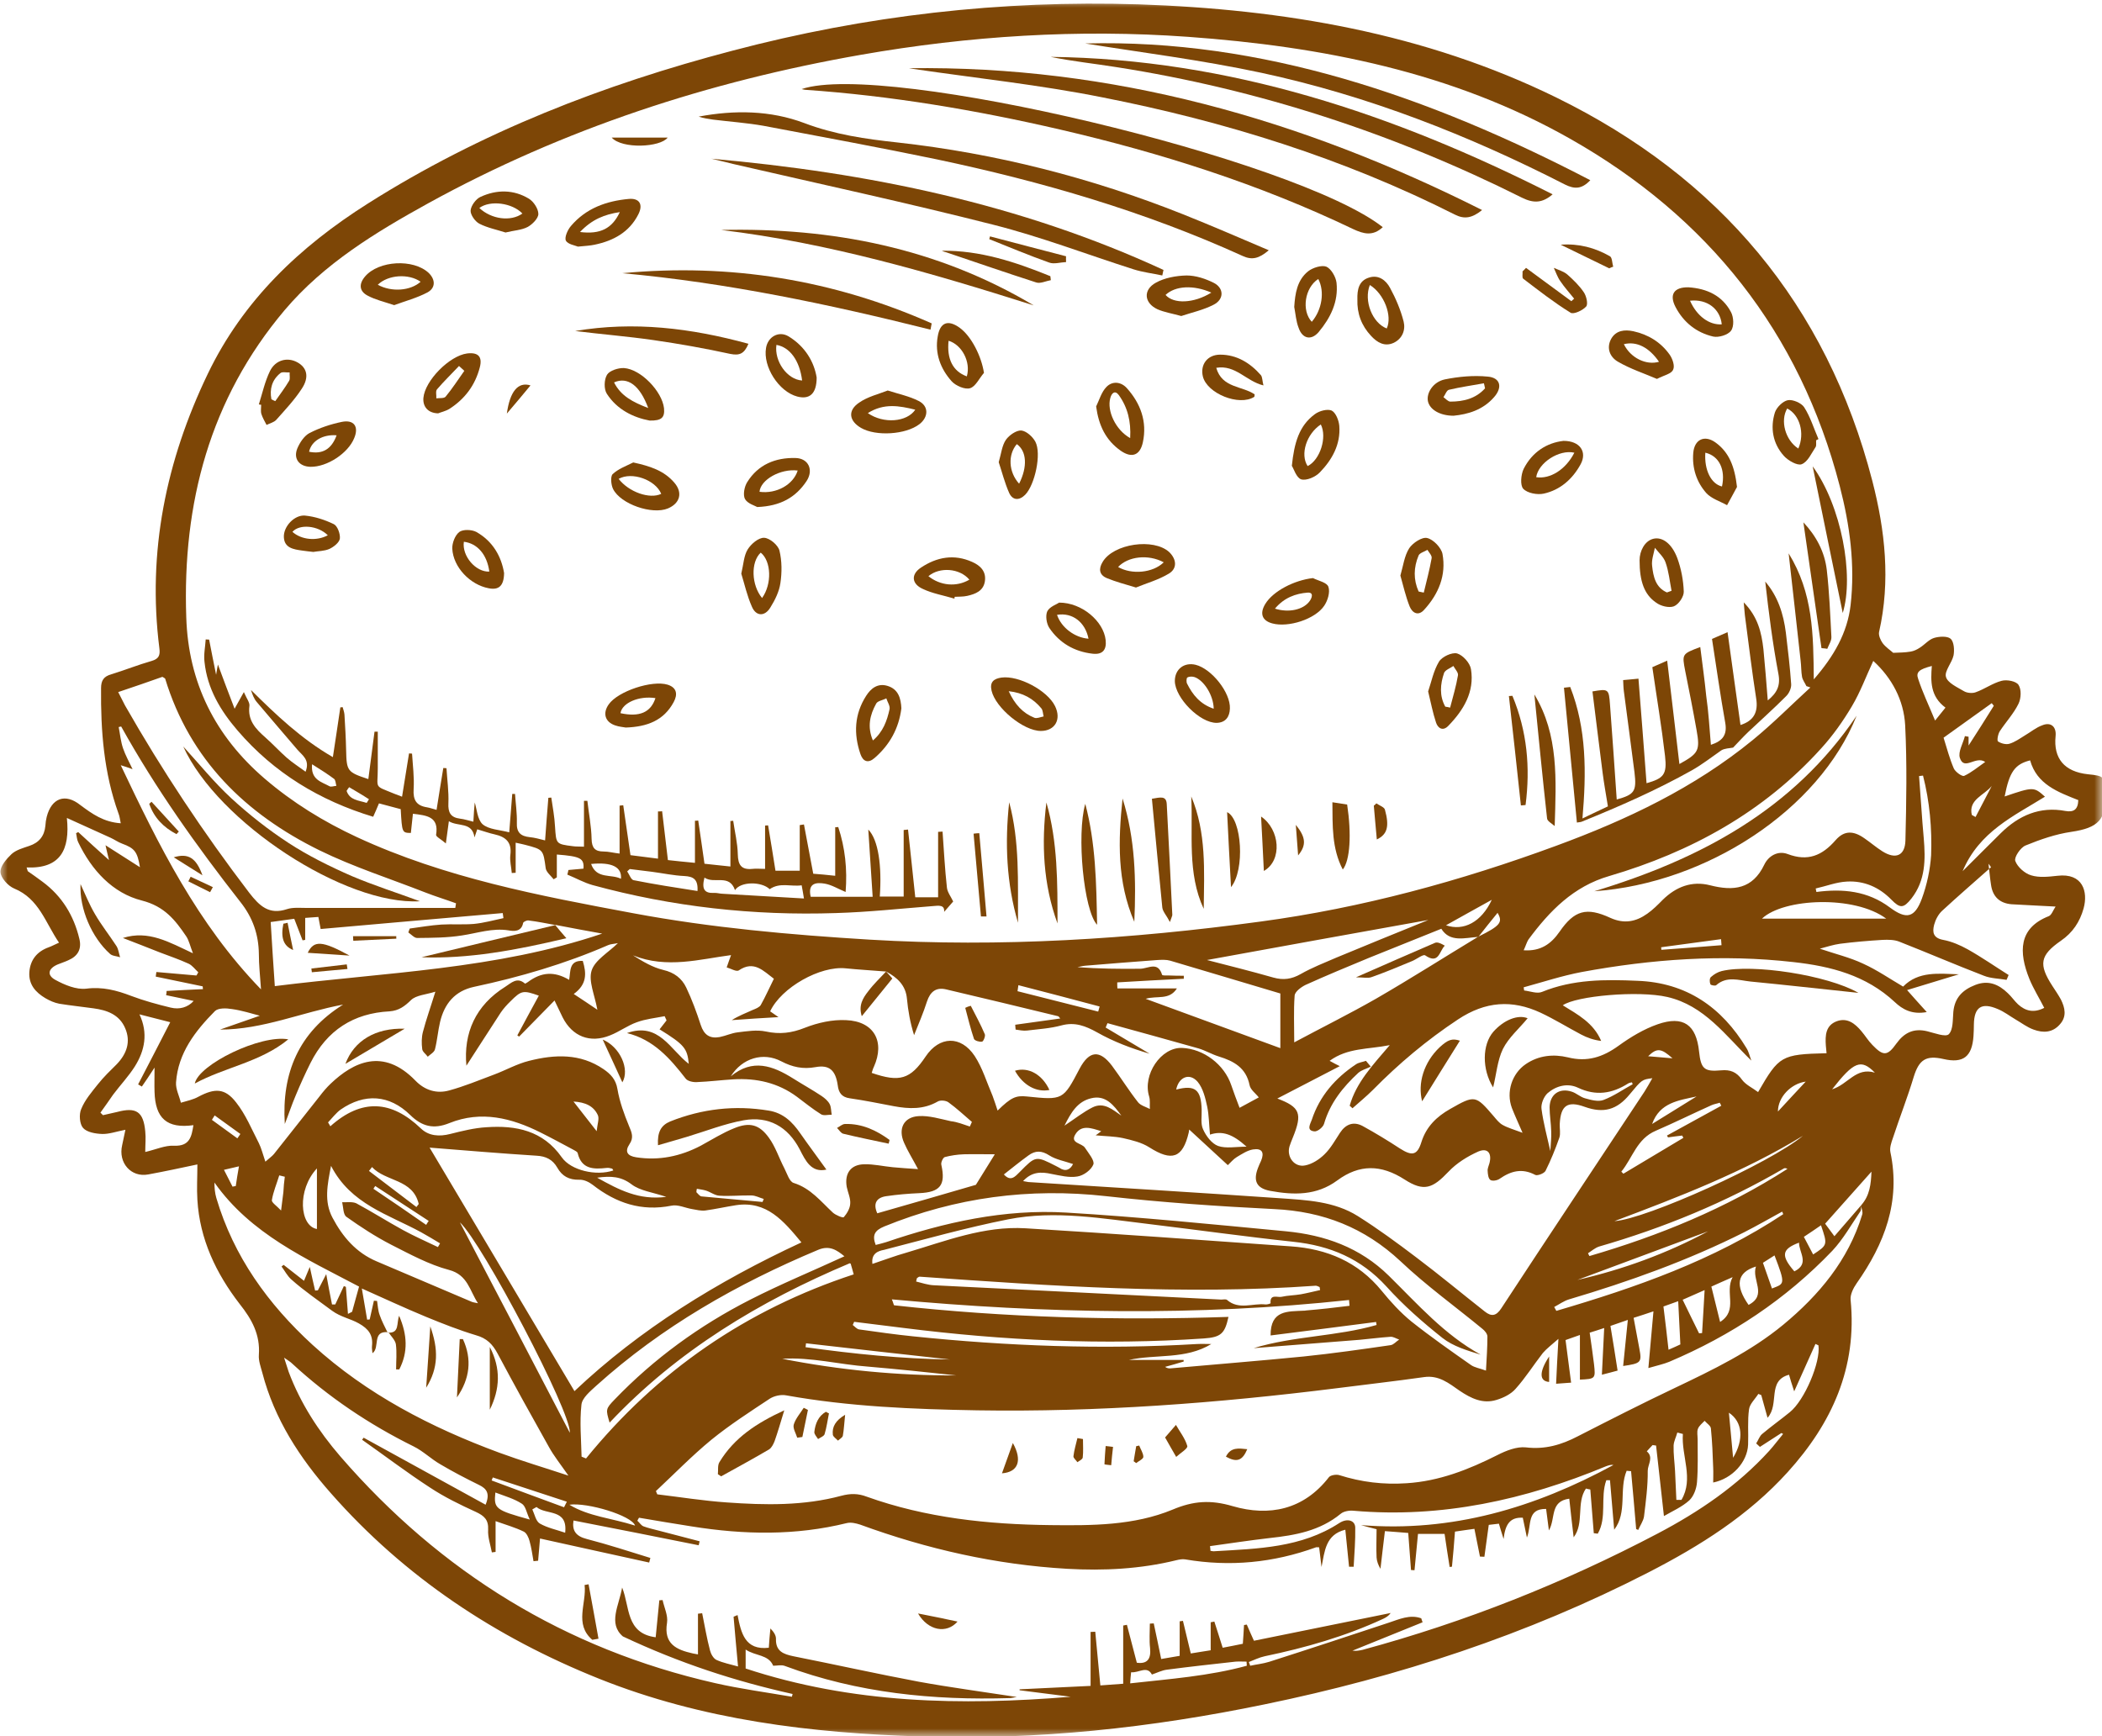
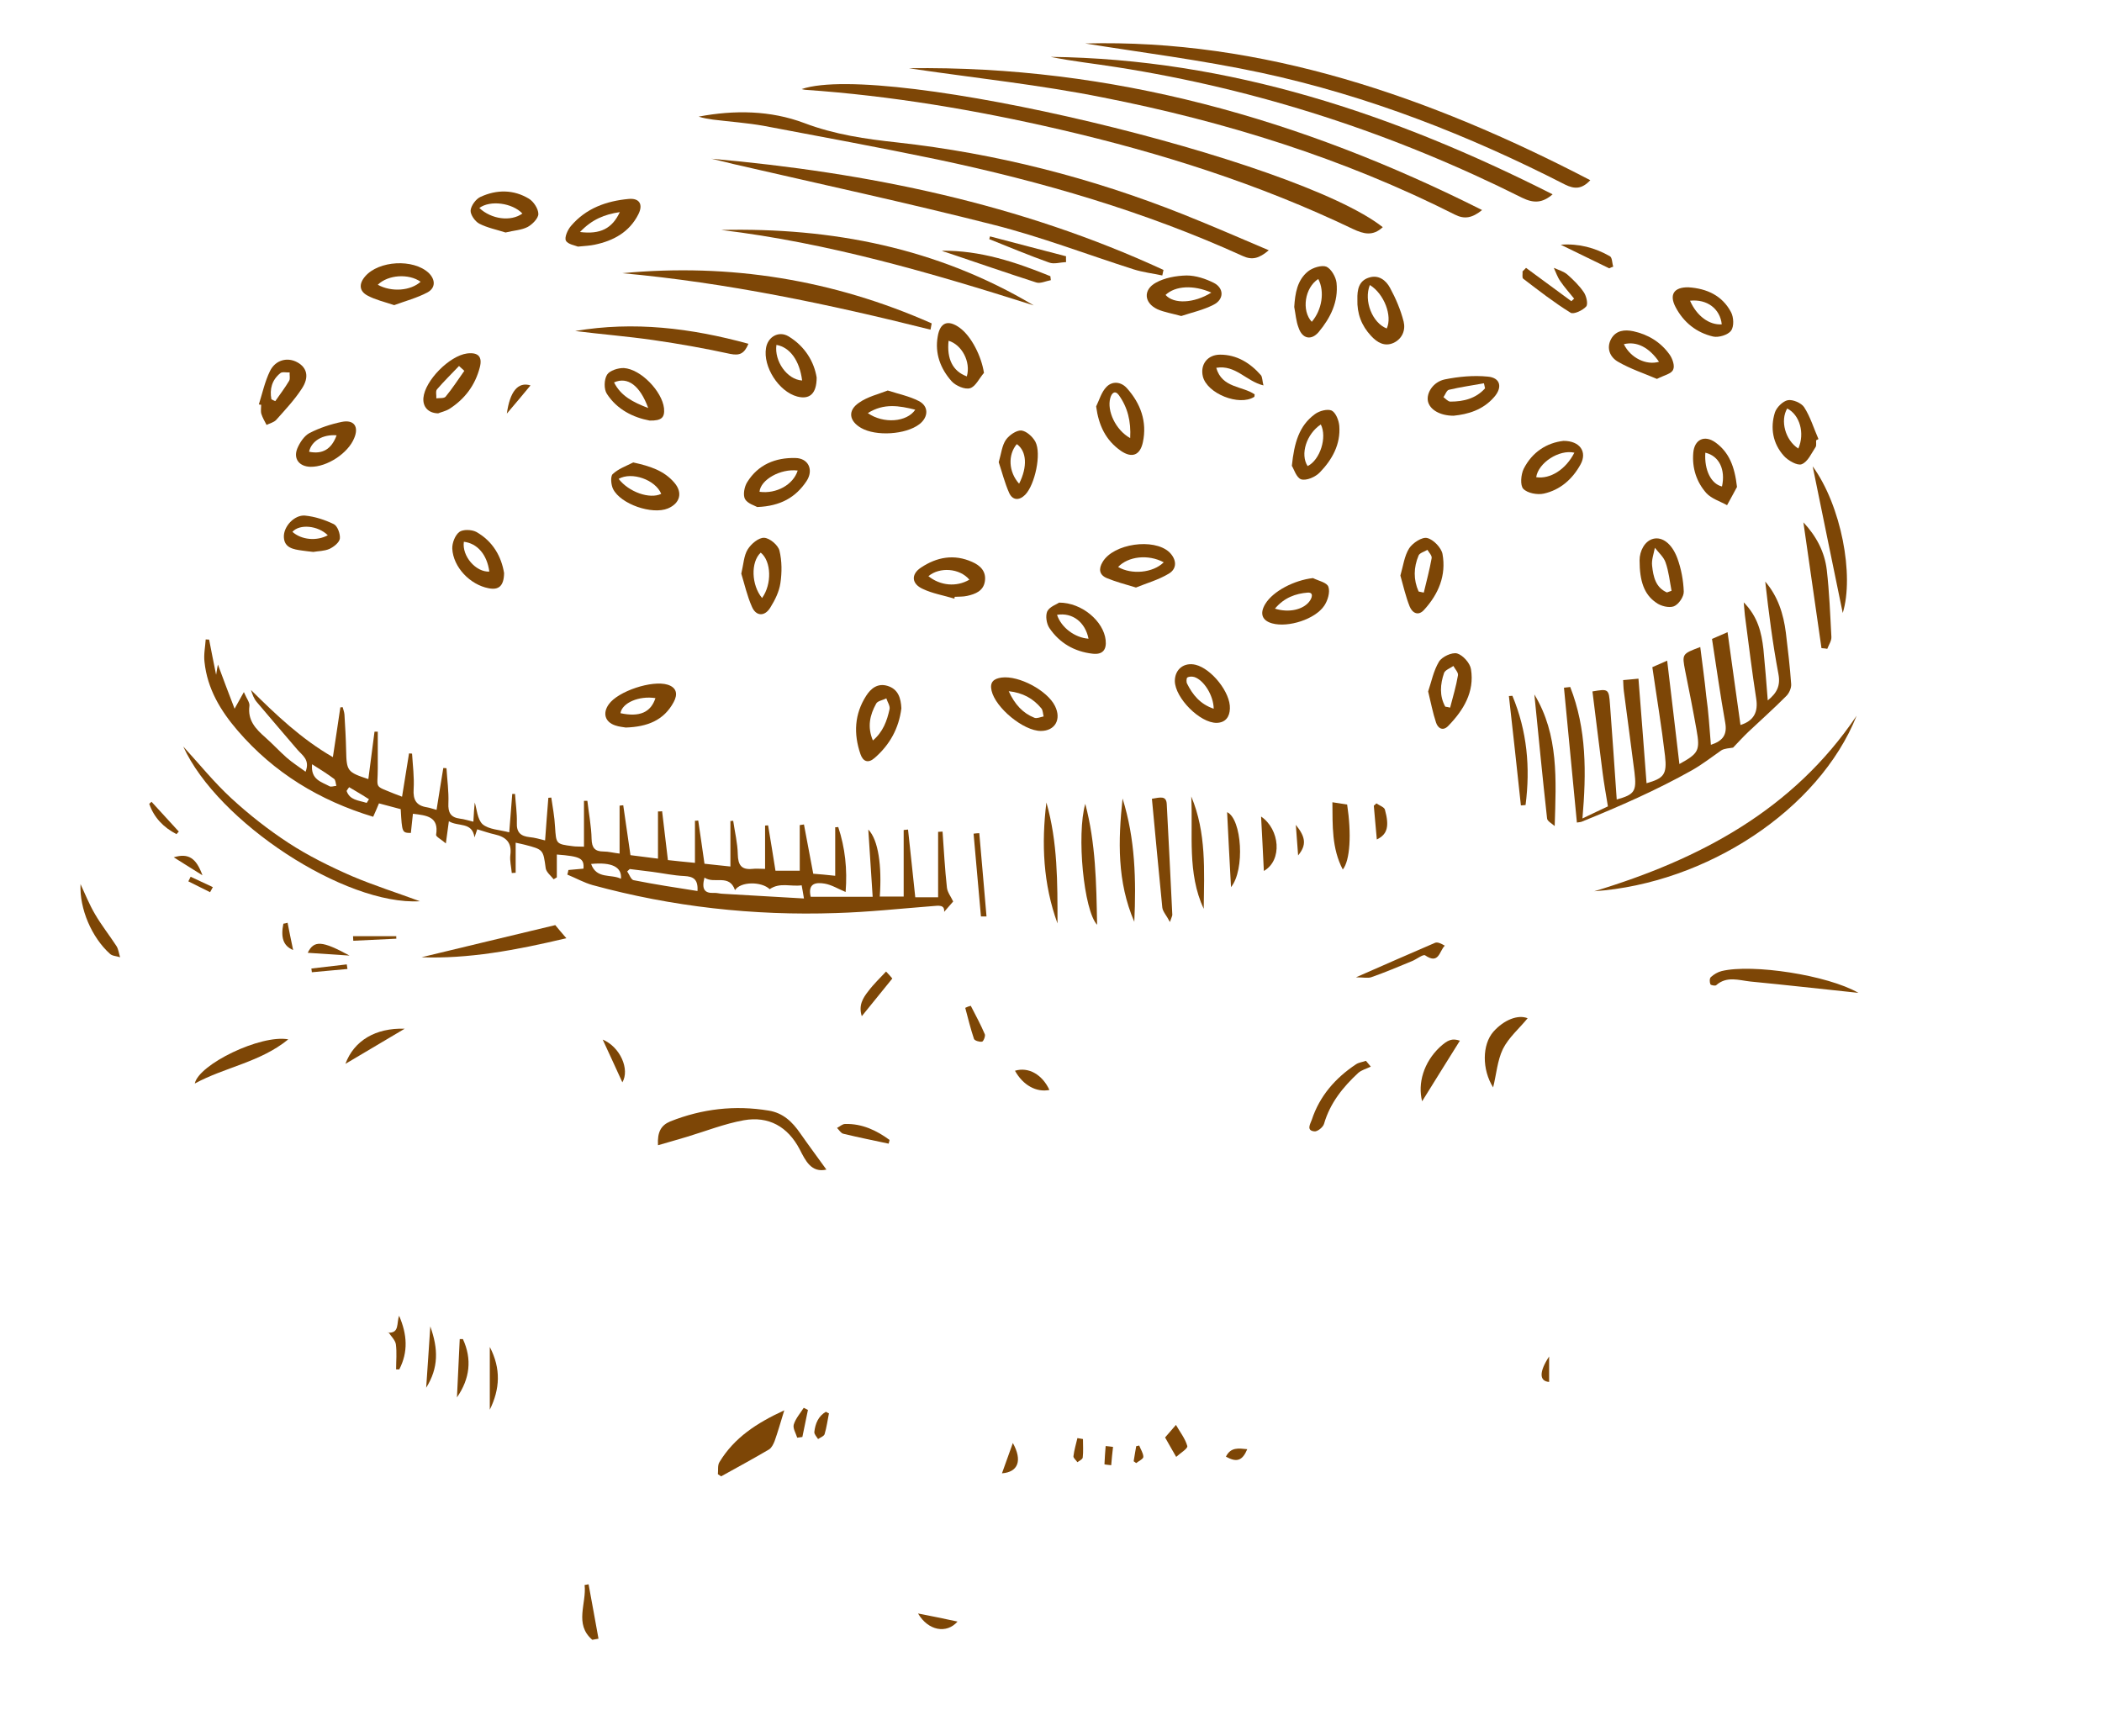
<svg xmlns="http://www.w3.org/2000/svg" width="138" height="114" viewBox="0 0 138 114" fill="none">
  <mask id="mask0_21_1339" style="mask-type:luminance" maskUnits="userSpaceOnUse" x="0" y="0" width="138" height="114">
-     <path d="M0 0H138V114H0V0Z" fill="white" />
-   </mask>
+     </mask>
  <g mask="url(#mask0_21_1339)">
    <path fill-rule="evenodd" clip-rule="evenodd" d="M7.927 54.057C7.87 53.786 7.854 53.589 7.776 53.406C6.818 50.745 6.609 47.984 6.635 45.188C6.635 44.672 6.818 44.411 7.307 44.276C8.203 44 9.068 43.651 9.964 43.396C10.422 43.26 10.526 43.031 10.464 42.573C9.661 36.24 10.906 30.24 13.641 24.547C15.964 19.713 19.682 16.193 24.151 13.365C31.562 8.672 39.641 5.542 48.089 3.328C56.839 1.016 65.724 -1.87876e-05 74.76 0.286C84.266 0.609 93.531 2.172 102.161 6.396C112.854 11.635 119.917 19.974 122.922 31.578C123.76 34.828 124.125 38.141 123.365 41.495C123.318 41.708 123.453 42.026 123.594 42.224C123.802 42.5 124.109 42.698 124.292 42.865C124.688 42.849 125.063 42.849 125.427 42.786C125.641 42.755 125.854 42.651 126.036 42.531C126.354 42.333 126.63 41.995 126.964 41.891C127.297 41.786 127.844 41.755 128.057 41.938C128.286 42.135 128.318 42.682 128.255 43.031C128.146 43.531 127.646 44.062 127.755 44.443C127.859 44.839 128.5 45.125 128.938 45.385C129.135 45.505 129.484 45.536 129.698 45.458C130.292 45.25 130.823 44.854 131.411 44.703C131.76 44.609 132.37 44.729 132.521 44.974C132.719 45.276 132.688 45.854 132.521 46.203C132.203 46.859 131.688 47.406 131.292 48.01C131.172 48.193 131.094 48.62 131.172 48.682C131.37 48.818 131.703 48.906 131.932 48.833C132.281 48.724 132.599 48.5 132.917 48.302C133.313 48.073 133.661 47.771 134.089 47.62C134.651 47.391 135.016 47.724 134.953 48.333C134.802 49.802 135.531 50.672 137.078 50.839C138.141 50.943 138.203 51.005 138.234 52.068C138.292 53.828 137.75 54.359 135.984 54.62C134.953 54.771 133.948 55.12 132.979 55.516C132.646 55.651 132.219 56.292 132.307 56.531C132.448 56.927 132.932 57.354 133.344 57.474C133.875 57.641 134.495 57.568 135.073 57.505C136.745 57.307 137.094 58.552 136.792 59.646C136.547 60.526 136.078 61.24 135.302 61.771C133.922 62.729 133.828 63.323 134.74 64.734C134.938 65.036 135.135 65.328 135.302 65.63C135.573 66.177 135.698 66.74 135.24 67.255C134.755 67.818 134.13 67.833 133.51 67.604C133.083 67.453 132.719 67.167 132.323 66.938C131.932 66.708 131.568 66.422 131.156 66.255C130.094 65.797 129.604 66.13 129.589 67.271C129.589 67.531 129.578 67.771 129.563 68.031C129.469 69.385 128.891 69.838 127.589 69.536C126.448 69.276 125.99 69.578 125.641 70.703C125.234 72.057 124.714 73.375 124.276 74.713C124.167 75.016 124.047 75.37 124.109 75.656C124.792 78.906 123.714 81.672 121.891 84.266C121.677 84.573 121.464 84.995 121.495 85.344C121.938 89.797 120.266 93.458 117.365 96.661C114.797 99.5 111.609 101.505 108.234 103.24C100.26 107.339 91.802 110.104 83.021 111.911C75.594 113.448 68.094 114.266 60.484 114.021C53.25 113.797 46.115 112.943 39.323 110.224C32.536 107.505 26.568 103.557 21.719 98.042C19.682 95.734 18.016 93.182 17.224 90.146C17.12 89.75 16.964 89.354 16.995 88.963C17.089 87.641 16.542 86.635 15.734 85.62C14.188 83.615 13.109 81.365 12.958 78.771C12.912 78.042 12.958 77.312 12.958 76.458C11.875 76.688 10.812 76.917 9.734 77.115C8.609 77.328 7.745 76.354 8.021 75.188C8.078 74.911 8.141 74.625 8.234 74.182C7.625 74.302 7.167 74.469 6.714 74.458C6.271 74.443 5.708 74.349 5.453 74.062C5.224 73.802 5.177 73.167 5.333 72.818C5.573 72.224 6.016 71.708 6.427 71.193C6.802 70.719 7.245 70.292 7.672 69.87C8.323 69.188 8.599 68.396 8.219 67.516C7.839 66.62 7.031 66.328 6.135 66.208C5.391 66.104 4.63 66.026 3.891 65.906C3.568 65.844 3.266 65.708 2.979 65.542C2.339 65.161 1.87 64.646 1.927 63.823C1.99 63.021 2.432 62.474 3.203 62.198C3.385 62.135 3.568 62.031 3.875 61.896C2.979 60.589 2.568 59.01 0.927 58.339C0.531 58.172 0.063 57.656 0.031 57.276C3.42735e-05 56.88 0.427 56.396 0.76 56.078C1.063 55.802 1.521 55.682 1.911 55.547C2.568 55.333 2.917 54.891 2.979 54.224C2.99 54.026 3.021 53.812 3.068 53.63C3.385 52.401 4.281 52.068 5.271 52.859C6.063 53.448 6.802 53.979 7.927 54.057ZM97.057 61.516C96.162 61.578 95.188 61.896 94.625 60.984C93 61.635 91.438 62.26 89.87 62.896C88.474 63.474 87.078 64.052 85.708 64.672C85.422 64.812 85.01 65.115 84.995 65.375C84.922 66.359 84.969 67.349 84.969 68.443C86.787 67.469 88.594 66.573 90.344 65.573C92.604 64.266 94.823 62.854 97.057 61.5C98.5 60.786 98.682 60.557 98.318 59.938C97.875 60.469 97.469 61 97.057 61.516ZM36.438 60.724L36.469 60.74C35.875 60.635 35.297 60.51 34.693 60.438C34.583 60.422 34.359 60.526 34.344 60.604C34.234 61.198 33.719 61.151 33.386 61.089C32.323 60.922 31.349 61.271 30.333 61.422C29.359 61.578 28.375 61.578 27.386 61.589C27.203 61.589 27.005 61.365 26.807 61.224C26.839 61.135 26.87 61.057 26.901 60.969C27.599 60.875 28.281 60.755 28.979 60.708C29.677 60.667 30.406 60.724 31.104 60.667C31.76 60.604 32.411 60.422 33.052 60.286C33.036 60.177 33.021 60.057 33.005 59.953C29.057 60.302 25.109 60.635 21.052 61C21.021 60.818 20.958 60.526 20.901 60.208C20.594 60.224 20.323 60.255 20.037 60.271C20.037 60.771 20.037 61.24 20.037 61.714C19.974 61.729 19.912 61.729 19.865 61.745C19.682 61.286 19.516 60.833 19.318 60.328C18.787 60.406 18.302 60.469 17.771 60.542C17.859 61.953 17.938 63.307 18.042 64.75C25.318 63.839 32.578 63.656 39.536 61.302C38.505 61.12 37.469 60.922 36.438 60.724ZM25.484 87.474C24.391 87.365 24.969 88.49 24.453 88.854C24.438 88.672 24.406 88.536 24.422 88.385C24.5 87.672 24.208 87.26 23.557 86.896C22.995 86.578 22.375 86.484 21.797 86.062C20.901 85.391 19.958 84.755 19.125 84.01C18.865 83.781 18.698 83.448 18.484 83.161C18.531 83.13 18.578 83.083 18.62 83.052C19.062 83.401 19.5 83.734 19.958 84.099C20.094 83.781 20.188 83.552 20.339 83.188C20.474 83.828 20.583 84.281 20.688 84.74C20.75 84.74 20.807 84.724 20.87 84.724C21.037 84.391 21.203 84.073 21.417 83.661C21.552 84.422 21.672 85.026 21.797 85.651C21.87 85.651 21.948 85.651 22.011 85.651C22.193 85.255 22.391 84.844 22.573 84.448C22.615 84.463 22.662 84.479 22.708 84.495C22.755 85.057 22.797 85.62 22.844 86.271C23.089 86.151 23.12 86.135 23.12 86.12C23.271 85.588 23.406 85.057 23.573 84.479C20.094 82.641 16.464 81.031 14.078 77.646C14.078 77.995 14.109 78.344 14.203 78.661C15.339 82.505 17.604 85.635 20.521 88.307C24.089 91.557 28.297 93.729 32.776 95.385C34.219 95.917 35.708 96.359 37.318 96.891C36.802 96.146 36.359 95.599 36.026 94.99C34.891 92.969 33.766 90.938 32.672 88.885C32.339 88.26 31.958 87.87 31.245 87.672C30.135 87.338 29.057 86.911 27.979 86.469C26.552 85.88 25.151 85.224 23.755 84.604C23.875 85.302 23.984 85.969 24.104 86.651C24.167 86.651 24.224 86.635 24.271 86.635C24.365 86.229 24.453 85.818 24.547 85.406C24.62 85.406 24.682 85.422 24.755 85.422C24.802 85.724 24.818 86.062 24.927 86.349C25.062 86.745 25.261 87.109 25.443 87.49L25.484 87.474ZM58.172 63.792C57.292 63.719 56.411 63.672 55.531 63.583C53.844 63.401 51.292 64.844 50.562 66.406C50.761 66.542 50.943 66.677 51.109 66.786C50.078 66.844 49.057 66.906 48.042 66.984C48.469 66.708 48.953 66.526 49.422 66.312C49.604 66.24 49.849 66.146 49.943 65.995C50.261 65.432 50.516 64.844 50.807 64.266C50.125 63.76 49.5 63.036 48.5 63.719C48.344 63.823 47.979 63.594 47.708 63.521C47.797 63.245 47.906 62.974 47.995 62.714C45.974 62.974 43.776 63.625 41.557 62.729C42.208 63.141 42.849 63.521 43.547 63.688C44.261 63.854 44.761 64.234 45.052 64.844C45.427 65.63 45.734 66.469 46.005 67.302C46.219 67.953 46.599 68.213 47.25 68.094C47.646 68.016 48.026 67.833 48.422 67.786C49.031 67.713 49.682 67.604 50.276 67.729C51.188 67.927 51.974 67.833 52.844 67.484C53.693 67.151 54.651 66.938 55.547 66.984C57.386 67.057 58.115 68.396 57.37 70.052C57.307 70.172 57.276 70.307 57.229 70.448C59.068 71.083 59.766 70.87 60.771 69.37C61.667 68.031 63.078 67.969 63.99 69.338C64.505 70.125 64.781 71.068 65.162 71.948C65.281 72.255 65.375 72.573 65.495 72.922C66.375 72.057 66.693 71.922 67.406 71.995C69.792 72.24 69.792 72.24 70.885 70.156C71.51 68.99 72.193 68.911 73 69.974C73.589 70.766 74.104 71.599 74.714 72.375C74.88 72.588 75.229 72.677 75.49 72.818C75.474 72.542 75.521 72.255 75.443 71.995C75 70.568 76.219 68.76 77.599 68.807C79.026 68.865 80.38 69.901 80.833 71.25C81 71.74 81.182 72.224 81.38 72.74C81.885 72.469 82.276 72.255 82.641 72.057C82.443 71.797 82.094 71.557 82.037 71.25C81.807 70.109 81 69.672 80.016 69.37C79.557 69.229 79.135 68.974 78.677 68.838C76.688 68.276 74.698 67.729 72.708 67.182C72.662 67.271 72.635 67.38 72.589 67.469C73.542 68.047 74.516 68.609 75.474 69.188C74.271 68.838 73.104 68.396 72.026 67.786C71.266 67.365 70.568 67.088 69.672 67.333C68.943 67.531 68.182 67.573 67.422 67.667C67.182 67.698 66.922 67.635 66.677 67.604C66.662 67.5 66.662 67.391 66.651 67.286C67.62 67.151 68.594 67.016 69.609 66.875C69.521 66.786 69.505 66.724 69.458 66.724C67.016 66.13 64.568 65.542 62.109 64.963C61.453 64.812 61.073 65.115 60.859 65.755C60.62 66.51 60.302 67.24 60.011 67.969C59.755 67.151 59.615 66.359 59.542 65.573C59.464 64.703 58.917 64.188 58.172 63.792ZM122.177 79.151C122.755 78.51 122.833 77.75 122.865 76.932C121.813 78.115 120.828 79.224 119.823 80.349C120.005 80.594 120.188 80.849 120.432 81.172C121.057 80.453 121.63 79.786 122.193 79.135C122.177 79.271 122.193 79.453 122.135 79.542C121.542 80.411 121.01 81.365 120.297 82.125C117.245 85.318 113.641 87.703 109.589 89.417C109.224 89.568 108.844 89.646 108.219 89.828C108.344 88.474 108.448 87.307 108.552 86.104C108.13 86.245 107.688 86.396 107.25 86.531C107.385 87.245 107.505 87.911 107.63 88.568C107.797 89.463 107.734 89.521 106.563 89.693C106.672 88.672 106.76 87.703 106.87 86.667C106.458 86.802 106.094 86.943 105.729 87.062C105.896 88.078 106.047 89.005 106.198 89.995C105.865 90.083 105.594 90.161 105.167 90.266C105.214 89.172 105.276 88.203 105.318 87.198C105 87.307 104.667 87.411 104.365 87.505C104.469 88.25 104.573 88.917 104.651 89.583C104.755 90.526 104.74 90.542 103.724 90.588C103.724 89.615 103.724 88.656 103.724 87.656C103.391 87.776 103.073 87.885 102.781 87.99C102.906 88.948 103.026 89.844 103.146 90.786C102.781 90.812 102.51 90.828 102.161 90.859C102.203 89.917 102.25 89.021 102.313 87.911C101.885 88.292 101.552 88.536 101.292 88.838C100.688 89.615 100.156 90.463 99.5 91.193C99.198 91.542 98.698 91.786 98.24 91.922C97.344 92.198 96.573 91.818 95.828 91.318C95.125 90.828 94.458 90.281 93.49 90.422C91.589 90.693 89.677 90.906 87.776 91.151C79.938 92.135 72.073 92.729 64.156 92.604C59.964 92.531 55.761 92.365 51.609 91.62C51.276 91.557 50.839 91.651 50.547 91.833C49.24 92.698 47.922 93.547 46.703 94.536C45.432 95.583 44.276 96.771 43.062 97.906C43.089 97.984 43.12 98.057 43.151 98.12C44.672 98.302 46.188 98.547 47.708 98.651C50.229 98.833 52.766 98.88 55.24 98.213C55.833 98.057 56.333 98.057 56.896 98.271C60.802 99.672 64.87 100.094 68.974 100.141C71.693 100.172 74.443 100.172 76.979 99.125C78.344 98.547 79.484 98.469 80.927 98.896C83.328 99.594 85.589 99.135 87.245 96.995C87.349 96.859 87.729 96.797 87.927 96.859C89.37 97.318 90.828 97.495 92.349 97.391C94.49 97.255 96.417 96.495 98.318 95.536C98.88 95.25 99.578 94.974 100.172 95.036C101.432 95.188 102.51 94.87 103.589 94.307C105.698 93.229 107.813 92.151 109.953 91.135C112.443 89.948 114.932 88.75 117.073 86.984C119.417 85.042 121.344 82.75 122.255 79.755C122.318 79.573 122.208 79.349 122.177 79.151ZM119.078 44.609C120.401 43.089 121.281 41.557 121.495 39.734C121.797 37.094 121.448 34.479 120.781 31.911C118.156 21.797 112.125 14.245 103.115 9.13C95.354 4.724 86.787 3.052 77.979 2.417C70.781 1.901 63.625 2.354 56.516 3.599C46.536 5.349 37.031 8.443 28.13 13.338C24.667 15.25 21.281 17.302 18.682 20.37C13.776 26.188 11.969 33.052 12.229 40.542C12.365 44.823 14.125 48.333 17.375 51.125C19.214 52.703 21.25 53.953 23.438 54.969C29.208 57.641 35.391 58.812 41.573 59.964C46.703 60.922 51.886 61.38 57.094 61.698C65.693 62.214 74.245 61.667 82.766 60.51C89.417 59.615 95.87 57.854 102.177 55.531C106.807 53.828 111.229 51.734 115.073 48.589C116.391 47.51 117.594 46.297 118.854 45.141C118.76 45.109 118.688 45.078 118.594 45.052C118.505 44.854 118.349 44.656 118.307 44.443C118.245 44.094 118.26 43.745 118.214 43.38C117.958 41.099 117.714 38.823 117.427 36.333C119.036 38.943 119.052 41.661 119.078 44.609ZM79.438 101.521C79.453 101.63 79.469 101.734 79.469 101.828C79.557 101.844 79.667 101.87 79.755 101.854C82.583 101.687 85.438 101.63 87.927 100.005C88.443 99.672 88.958 99.823 88.974 100.292C88.99 101.141 88.917 102.01 88.87 102.875C88.766 102.875 88.672 102.875 88.568 102.875C88.49 102.052 88.401 101.234 88.323 100.443C87.016 100.76 86.969 101.87 86.76 102.891C86.714 102.464 86.651 102.026 86.604 101.599C86.484 101.599 86.422 101.583 86.396 101.599C83.599 102.615 80.745 102.891 77.812 102.391C77.63 102.359 77.417 102.401 77.219 102.448C74.865 103.026 72.464 103.146 70.068 103.01C65.385 102.74 60.875 101.719 56.474 100.109C56.198 100.021 55.88 99.943 55.604 100.005C52.234 100.839 48.849 100.776 45.427 100.229C44.276 100.047 43.104 99.854 41.953 99.656C41.922 99.713 41.875 99.776 41.844 99.854C41.984 99.974 42.089 100.156 42.24 100.219C42.557 100.339 42.906 100.411 43.255 100.505C44.156 100.734 45.036 100.974 45.932 101.203C45.917 101.297 45.886 101.37 45.87 101.464C43.136 100.917 40.401 100.37 37.651 99.838C37.547 100.505 37.807 100.87 38.521 101.052C39.932 101.417 41.312 101.87 42.698 102.297C42.667 102.401 42.651 102.495 42.62 102.599C40.219 102.068 37.833 101.552 35.453 101.021C35.406 101.521 35.375 102.01 35.328 102.479C35.224 102.495 35.115 102.495 35.026 102.51C34.948 102.068 34.891 101.63 34.766 101.187C34.708 100.958 34.568 100.656 34.386 100.568C33.823 100.292 33.219 100.125 32.536 99.88C32.536 100.609 32.536 101.25 32.536 101.901C32.458 101.917 32.37 101.917 32.292 101.932C32.198 101.432 32.016 100.932 32.047 100.443C32.078 99.792 31.792 99.531 31.245 99.276C30.208 98.802 29.177 98.302 28.234 97.677C26.719 96.693 25.26 95.583 23.771 94.536C23.802 94.49 23.844 94.443 23.875 94.401C26.537 95.87 29.193 97.328 31.88 98.802C32.188 98.057 31.943 97.74 31.443 97.5C30.573 97.073 29.724 96.63 28.906 96.146C28.297 95.797 27.781 95.281 27.156 94.974C24.24 93.531 21.568 91.74 19.167 89.521C19.062 89.417 18.927 89.338 18.651 89.146C18.787 89.568 18.865 89.828 18.953 90.083C19.729 92.151 20.917 93.974 22.344 95.63C28.932 103.24 37.104 108.281 46.948 110.516C48.62 110.896 50.307 111.12 51.99 111.411C52.005 111.349 52.021 111.286 52.036 111.229C48.271 110.391 44.625 109.208 40.891 107.448C39.901 106.594 40.646 105.411 40.844 104.24C41.359 105.5 41.073 107.25 43.047 107.505C43.12 106.687 43.214 105.88 43.286 105.078C43.365 105.078 43.438 105.062 43.5 105.062C43.609 105.562 43.865 106.078 43.792 106.552C43.562 107.948 44.411 108.328 45.49 108.568C45.583 108.583 45.672 108.599 45.823 108.63C45.823 107.719 45.823 106.839 45.823 105.958C45.917 105.943 46.005 105.943 46.099 105.927C46.266 106.75 46.401 107.568 46.615 108.375C46.677 108.615 46.844 108.906 47.042 108.995C47.479 109.193 47.979 109.286 48.453 109.422C48.344 108.281 48.255 107.219 48.161 106.156C48.255 106.125 48.333 106.078 48.422 106.047C48.651 107.219 48.906 108.375 50.474 108.193C50.505 107.766 50.531 107.339 50.578 106.927C50.807 107.156 50.958 107.401 50.943 107.63C50.927 108.432 51.443 108.615 52.083 108.75C54.833 109.297 57.568 109.906 60.312 110.422C62.396 110.802 64.49 111.078 66.755 111.427C66.479 111.469 66.391 111.5 66.297 111.5C61.255 111.651 56.307 111.167 51.536 109.391C51.307 109.297 51.021 109.375 50.761 109.375C50.458 108.63 49.578 108.74 48.953 108.312C48.953 108.797 48.953 109.177 48.953 109.557C55.953 111.865 63.094 112.005 70.292 111.411C69.172 111.276 68.062 111.12 66.938 110.984C66.938 110.969 66.938 110.937 66.938 110.922C68.484 110.849 70.037 110.771 71.599 110.698C71.599 109.469 71.599 108.312 71.599 107.156C71.708 107.156 71.812 107.141 71.906 107.141C72.01 108.297 72.13 109.469 72.24 110.667C72.74 110.635 73.287 110.589 73.74 110.557C73.74 109.24 73.74 107.995 73.74 106.734C73.818 106.719 73.906 106.703 73.984 106.687C74.198 107.505 74.412 108.344 74.635 109.177C75.307 109.271 75.578 108.948 75.505 108.219C75.443 107.687 75.49 107.141 75.49 106.609C75.578 106.609 75.656 106.594 75.745 106.594C75.912 107.354 76.068 108.13 76.234 108.932C76.641 108.859 77.021 108.797 77.448 108.724C77.448 107.917 77.448 107.187 77.448 106.458C77.526 106.443 77.583 106.443 77.662 106.427C77.828 107.125 77.995 107.828 78.177 108.568C78.573 108.51 78.984 108.432 79.484 108.359C79.484 107.719 79.484 107.109 79.484 106.521C79.557 106.505 79.651 106.49 79.724 106.474C79.906 107.021 80.073 107.583 80.271 108.193C80.698 108.115 81.156 108.021 81.594 107.932C81.625 107.464 81.656 107.083 81.672 106.703C81.729 106.687 81.792 106.687 81.854 106.672C82.005 107.021 82.156 107.37 82.323 107.734C85.344 107.125 88.323 106.521 91.302 105.911C91.162 106.109 90.995 106.203 90.812 106.292C88.323 107.448 85.708 108.193 83.037 108.75C82.672 108.828 82.339 108.995 81.99 109.13C82.021 109.208 82.052 109.297 82.078 109.375C82.49 109.286 82.932 109.24 83.328 109.115C85.938 108.281 88.552 107.417 91.162 106.552C91.859 106.323 92.562 105.99 93.307 106.26C93.333 106.354 93.365 106.427 93.396 106.521C91.859 107.141 90.328 107.766 88.792 108.385C89.037 108.417 89.25 108.375 89.464 108.328C96.193 106.505 102.63 103.953 108.813 100.703C111.531 99.276 114.068 97.557 116.151 95.266C116.469 94.917 116.755 94.521 117.063 94.156C117.031 94.141 116.984 94.109 116.953 94.094C116.484 94.401 116.01 94.703 115.542 95.005C115.464 94.932 115.375 94.854 115.297 94.776C115.438 94.568 115.51 94.292 115.708 94.141C116.286 93.656 116.906 93.213 117.5 92.729C118.474 91.953 119.536 89.432 119.385 88.338C119.323 88.307 119.25 88.276 119.188 88.245C118.745 89.219 118.323 90.193 117.792 91.359C117.62 90.844 117.531 90.542 117.453 90.266C115.995 90.661 116.849 92.198 116.042 93.094C115.875 92.484 115.755 92.047 115.63 91.604C115.573 91.573 115.495 91.557 115.438 91.526C115.224 91.865 114.875 92.182 114.828 92.531C114.719 93.292 114.797 94.078 114.766 94.854C114.719 95.995 113.734 97.088 112.474 97.344C112.474 97.01 112.49 96.693 112.474 96.375C112.443 95.505 112.411 94.656 112.323 93.792C112.307 93.609 112.047 93.458 111.911 93.292C111.76 93.458 111.547 93.609 111.469 93.823C111.396 94.021 111.453 94.276 111.453 94.505C111.453 95.448 111.484 96.391 111.411 97.318C111.38 97.74 111.198 98.24 110.906 98.516C110.422 98.953 109.786 99.229 109.24 99.547C109.073 97.984 108.891 96.448 108.724 94.917C108.646 94.901 108.568 94.901 108.495 94.885C108.37 95.021 108.234 95.156 108.115 95.297C108.583 95.688 108.177 96.161 108.177 96.573C108.188 97.573 108.052 98.588 107.932 99.578C107.885 99.88 107.672 100.172 107.552 100.458C107.505 100.443 107.458 100.411 107.417 100.401C107.307 99.135 107.203 97.859 107.083 96.599C106.99 96.588 106.885 96.588 106.792 96.573C106.276 97.802 106.854 99.307 105.974 100.443C105.88 99.365 105.792 98.286 105.698 97.193C105.625 97.193 105.531 97.193 105.458 97.193C105.047 98.318 105.516 99.641 104.896 100.703C104.802 100.687 104.714 100.687 104.635 100.672C104.557 99.713 104.484 98.76 104.406 97.802C104.318 97.786 104.208 97.771 104.12 97.74C103.469 98.682 104.026 100.005 103.313 100.943C103.208 100.078 103.115 99.245 103.026 98.406C101.734 98.578 102.146 99.698 101.688 100.49C101.615 99.896 101.552 99.474 101.505 99.078C100.214 99.062 100.568 100.141 100.245 100.958C100.125 100.396 100.047 100.005 99.974 99.656C99.109 99.609 98.818 100.125 98.714 101.052C98.562 100.568 98.484 100.323 98.406 100.047C98.151 100.078 97.922 100.109 97.74 100.125C97.635 100.854 97.542 101.536 97.453 102.219C97.359 102.219 97.255 102.208 97.162 102.208C97.042 101.615 96.922 101.005 96.797 100.385C96.344 100.443 95.964 100.505 95.521 100.568C95.464 101.354 95.401 102.115 95.323 102.875C95.281 102.875 95.219 102.875 95.172 102.891C95.052 102.161 94.943 101.417 94.839 100.719C94.219 100.719 93.656 100.719 93.094 100.719C93.016 101.552 92.943 102.328 92.865 103.104C92.787 103.104 92.714 103.089 92.635 103.089C92.578 102.297 92.516 101.49 92.453 100.656C91.938 100.609 91.422 100.578 90.922 100.536C90.812 101.417 90.724 102.208 90.63 103.01C90.479 102.755 90.391 102.51 90.375 102.266C90.344 101.661 90.375 101.052 90.375 100.411C90.01 100.323 89.677 100.229 89.354 100.141C95.323 100.625 100.76 99 105.927 96.193C105.745 96.161 105.594 96.224 105.427 96.281C100.125 98.484 94.641 99.698 88.87 99.198C88.594 99.167 88.219 99.229 88.021 99.396C86.651 100.521 85.042 100.807 83.354 100.99C82.052 101.141 80.745 101.339 79.438 101.521ZM119.917 69.156C119.901 68.958 119.885 68.807 119.87 68.656C119.823 67.984 119.854 67.333 120.583 67.057C121.281 66.802 121.786 67.208 122.208 67.713C122.453 68 122.651 68.333 122.922 68.609C123.635 69.354 123.911 69.354 124.505 68.516C125.021 67.802 125.641 67.5 126.521 67.713C127.01 67.833 127.724 68.109 127.938 67.911C128.24 67.604 128.193 66.953 128.24 66.438C128.328 65.51 128.849 64.995 129.682 64.672C130.531 64.338 131.219 64.63 131.823 65.219C132.068 65.448 132.25 65.724 132.49 65.948C132.979 66.391 133.526 66.526 134.208 66.177C133.875 65.526 133.495 64.917 133.234 64.281C132.521 62.516 132.521 60.938 134.495 60.161C134.693 60.089 134.786 59.771 134.953 59.526C133.875 59.464 132.964 59.432 132.068 59.375C131.276 59.312 130.823 58.87 130.714 58.099C130.641 57.641 130.609 57.188 130.547 56.714C130.609 56.792 130.672 56.87 130.714 56.943C129.635 57.901 128.542 58.844 127.495 59.812C127.25 60.042 127.068 60.391 126.979 60.724C126.859 61.198 126.901 61.589 127.573 61.714C128.135 61.818 128.693 62.062 129.182 62.333C130.109 62.854 130.974 63.458 131.87 64.021C131.823 64.125 131.776 64.234 131.734 64.338C131.229 64.25 130.698 64.25 130.245 64.068C128.391 63.354 126.552 62.562 124.698 61.833C124.365 61.698 123.958 61.698 123.594 61.714C122.667 61.771 121.724 61.849 120.797 61.969C120.354 62.031 119.948 62.167 119.474 62.292C120.495 62.641 121.448 62.865 122.318 63.276C123.229 63.688 124.063 64.266 124.943 64.781C125.948 63.75 127.297 63.932 128.604 63.974C127.464 64.323 126.323 64.672 125.203 65.01C125.625 65.479 126.005 65.922 126.495 66.453C125.521 66.635 124.896 66.271 124.396 65.797C122.51 64.036 120.188 63.443 117.745 63.172C113.083 62.641 108.448 62.974 103.844 63.823C102.557 64.068 101.307 64.479 100.031 64.828C100.047 64.901 100.047 64.963 100.063 65.036C100.458 65.083 100.917 65.266 101.234 65.13C103.271 64.297 105.38 64.307 107.505 64.401C110.714 64.521 113.036 66.13 114.661 68.823C114.813 69.062 114.875 69.37 114.979 69.641C113.276 67.984 111.896 66.026 109.464 65.463C107.568 65.026 103.469 65.391 102.599 66.01C103.589 66.62 104.62 67.167 105.12 68.349C104.635 68.292 104.193 68.135 103.802 67.927C102.906 67.453 102.052 66.922 101.141 66.495C99.276 65.63 97.526 65.74 95.719 66.938C93.672 68.292 91.833 69.838 90.13 71.568C89.703 71.995 89.234 72.375 88.792 72.771C88.734 72.708 88.672 72.661 88.609 72.604C89.037 71.083 90.115 69.943 91.24 68.625C89.797 68.911 88.474 68.792 87.292 69.656C87.562 69.807 87.714 69.885 87.958 70.005C86.516 70.75 85.151 71.463 83.859 72.13C85.344 72.693 85.526 73.104 84.875 74.698C84.797 74.88 84.724 75.078 84.662 75.26C84.448 75.958 84.979 76.672 85.693 76.521C86.151 76.432 86.62 76.125 86.958 75.792C87.365 75.396 87.656 74.865 87.974 74.38C88.354 73.802 88.87 73.62 89.464 73.938C90.297 74.396 91.12 74.896 91.906 75.411C92.698 75.917 93.047 75.87 93.318 74.99C93.641 73.969 94.323 73.318 95.203 72.818C96.828 71.891 96.875 71.906 98.057 73.286C98.24 73.5 98.422 73.74 98.651 73.865C99 74.062 99.396 74.167 99.958 74.38C99.656 73.682 99.443 73.224 99.26 72.755C98.865 71.708 99.26 70.49 100.172 69.87C101.021 69.292 101.995 69.203 102.932 69.427C104.208 69.75 105.229 69.411 106.26 68.667C107.052 68.094 107.917 67.573 108.828 67.255C110.516 66.667 111.365 67.286 111.547 69.047C111.667 70.156 111.865 70.385 112.974 70.281C113.599 70.219 114.005 70.385 114.37 70.901C114.615 71.234 115.057 71.432 115.422 71.708C116.802 69.323 116.938 69.229 119.917 69.156ZM63.672 73.969C63.719 73.865 63.761 73.771 63.807 73.667C63.292 73.224 62.807 72.771 62.261 72.375C62.094 72.255 61.729 72.224 61.562 72.328C60.636 72.859 59.677 72.818 58.688 72.635C57.734 72.453 56.761 72.255 55.786 72.115C55.255 72.042 55.057 71.74 55 71.266C54.859 70.281 54.453 69.901 53.542 70.068C52.719 70.219 52.021 70.068 51.292 69.688C50.109 69.062 48.724 69.474 47.979 70.672C49.411 69.49 50.729 69.974 52.068 70.812C52.688 71.203 53.328 71.557 53.938 71.963C54.146 72.104 54.359 72.286 54.469 72.495C54.573 72.693 54.557 72.953 54.604 73.193C54.359 73.193 54.073 73.271 53.906 73.167C53.344 72.818 52.844 72.406 52.312 72.01C51.078 71.099 49.667 70.781 48.161 70.87C47.359 70.917 46.552 71.021 45.75 71.052C45.505 71.068 45.156 70.995 45.021 70.828C43.984 69.49 42.906 68.26 41.161 67.833C43.255 67.088 44 68.927 45.219 69.854C45.125 68.838 44.927 68.594 43.302 67.588C43.453 67.391 43.609 67.198 43.761 67C43.714 66.906 43.682 66.818 43.636 66.724C43.031 66.844 42.391 66.906 41.812 67.12C41.208 67.333 40.661 67.745 40.052 67.984C38.745 68.516 37.578 68.062 36.938 66.802C36.786 66.495 36.651 66.193 36.406 65.693C35.557 66.557 34.812 67.318 34.083 68.062C34.036 68.031 33.995 68.016 33.964 67.984C34.432 67.104 34.906 66.24 35.375 65.375C34.344 65.01 34.234 65.026 33.505 65.755C33.276 65.979 33.052 66.224 32.87 66.495C32.094 67.682 31.333 68.88 30.62 69.974C30.422 67.833 31.214 66.01 33.188 64.781C33.552 64.552 33.948 64.125 34.464 64.583C34.479 64.599 34.599 64.521 34.661 64.479C35.542 63.823 36.391 63.76 37.365 64.338C37.469 63.792 37.333 63.047 38.261 63.094C38.505 63.901 38.547 64.63 37.667 65.266C38.229 65.63 38.688 65.948 39.219 66.302C39.036 65.312 38.625 64.417 38.839 63.734C39.052 63.047 39.917 62.562 40.568 61.927C40.297 61.984 40.083 61.984 39.917 62.062C37.089 63.292 34.13 64.156 31.12 64.797C29.859 65.068 29.177 65.906 28.891 67.104C28.75 67.698 28.708 68.302 28.557 68.896C28.511 69.094 28.25 69.229 28.083 69.385C27.964 69.213 27.734 69.062 27.719 68.88C27.672 68.516 27.672 68.109 27.766 67.755C27.979 66.938 28.266 66.146 28.583 65.115C27.948 65.312 27.323 65.344 26.99 65.661C26.568 66.073 26.188 66.359 25.578 66.406C23.208 66.526 21.464 67.651 20.386 69.792C20.037 70.49 19.714 71.203 19.412 71.932C19.151 72.542 18.943 73.182 18.698 73.802C18.484 70.463 19.609 67.786 22.526 65.963C19.807 66.469 17.255 67.604 14.443 67.604C15.37 67.286 16.281 66.969 17.057 66.693C16.526 66.557 15.886 66.344 15.219 66.255C14.854 66.193 14.323 66.177 14.109 66.391C12.818 67.698 11.693 69.141 11.557 71.068C11.526 71.51 11.771 71.963 11.875 72.406C12.271 72.286 12.682 72.208 13.031 72.01C14.094 71.448 14.766 71.432 15.505 72.391C16.13 73.182 16.526 74.151 16.995 75.062C17.162 75.396 17.255 75.792 17.422 76.276C17.693 76.036 17.859 75.927 17.984 75.776C18.984 74.516 19.974 73.255 20.974 71.995C21.203 71.693 21.448 71.401 21.719 71.146C23.193 69.75 25.151 68.76 27.281 70.963C27.901 71.599 28.677 71.828 29.495 71.599C30.484 71.328 31.443 70.932 32.411 70.568C33.188 70.281 33.932 69.854 34.734 69.656C36.422 69.229 38.094 69.156 39.625 70.203C40.083 70.521 40.432 70.87 40.536 71.51C40.677 72.344 40.979 73.167 41.297 73.938C41.479 74.365 41.62 74.698 41.328 75.125C40.995 75.625 41.193 75.901 41.771 75.99C43.271 76.219 44.672 75.927 46.005 75.229C46.734 74.833 47.448 74.38 48.208 74.078C49.214 73.667 49.849 73.833 50.474 74.698C50.911 75.292 51.141 76.036 51.49 76.703C51.672 77.052 51.823 77.599 52.115 77.677C53.224 78.026 53.891 78.891 54.677 79.62C54.859 79.786 55.333 79.984 55.396 79.922C55.604 79.682 55.802 79.349 55.818 79.042C55.849 78.677 55.667 78.312 55.589 77.932C55.438 77.052 55.849 76.458 56.745 76.448C57.37 76.432 57.99 76.583 58.615 76.641C59.099 76.688 59.583 76.719 60.271 76.766C59.891 76.052 59.583 75.562 59.359 75.047C58.948 74.135 59.312 73.349 60.302 73.286C61 73.24 61.729 73.469 62.427 73.62C62.849 73.667 63.261 73.833 63.672 73.969ZM37.714 91.344C41.995 87.292 47.083 84.146 52.615 81.578C51.443 80.167 50.333 78.828 48.318 79.135C47.646 79.24 46.979 79.391 46.297 79.484C46.021 79.516 45.719 79.438 45.443 79.391C44.99 79.318 44.505 79.073 44.078 79.167C42.12 79.557 40.448 79 38.911 77.797C38.672 77.615 38.339 77.448 38.031 77.463C37.365 77.479 36.906 77.234 36.589 76.672C36.286 76.141 35.844 75.917 35.224 75.885C32.854 75.734 30.5 75.536 28.203 75.354C31.365 80.667 34.542 86 37.714 91.344ZM67.167 77.552C67.333 77.583 67.422 77.599 67.516 77.615C73.01 77.963 78.51 78.297 84.026 78.677C85.787 78.802 87.594 78.875 89.141 79.849C90.464 80.682 91.724 81.609 92.969 82.552C94.505 83.708 95.979 84.938 97.484 86.12C97.906 86.453 98.224 86.427 98.562 85.906C101.672 81.156 104.833 76.417 107.964 71.677C108.13 71.417 108.281 71.146 108.479 70.797C107.797 70.885 107.797 70.885 106.99 71.859C106.156 72.875 105.276 73.12 104.042 72.677C102.922 72.271 102.464 72.573 102.401 73.786C102.385 74.094 102.464 74.427 102.375 74.698C102.115 75.443 101.813 76.188 101.464 76.885C101.37 77.052 100.932 77.219 100.792 77.146C99.927 76.688 99.198 76.885 98.453 77.401C98.302 77.51 97.984 77.568 97.849 77.479C97.708 77.385 97.677 77.099 97.667 76.885C97.651 76.719 97.74 76.552 97.787 76.37C97.953 75.719 97.667 75.354 97.057 75.609C96.344 75.927 95.63 76.37 95.099 76.932C94.062 78.026 93.49 78.271 92.214 77.448C90.677 76.458 89.25 76.432 87.792 77.51C86.438 78.51 84.938 78.479 83.385 78.193C82.505 78.026 82.26 77.552 82.583 76.703C82.641 76.536 82.719 76.385 82.792 76.219C83.021 75.672 82.854 75.38 82.26 75.474C81.885 75.536 81.531 75.776 81.198 75.974C80.974 76.109 80.802 76.323 80.609 76.505C79.708 75.672 78.875 74.911 78.073 74.167C78.073 74.167 78.057 74.276 78.042 74.365C77.646 76.052 76.932 76.276 75.458 75.338C74.958 75.016 74.318 74.865 73.724 74.729C73.167 74.609 72.573 74.609 71.932 74.547C72.057 74.458 72.146 74.396 72.297 74.276C71.63 74.062 70.995 73.833 70.599 74.484C70.234 75.078 71.037 75.047 71.234 75.37C71.464 75.719 71.875 76.203 71.781 76.458C71.646 76.812 71.146 77.188 70.734 77.25C70.188 77.344 69.594 77.188 69.031 77.083C68.349 76.932 67.74 76.932 67.167 77.552ZM100.031 62.396C101.156 62.474 101.839 61.969 102.385 61.182C103.359 59.771 104.151 59.542 105.729 60.271C106.625 60.677 107.401 60.526 108.146 59.995C108.51 59.74 108.844 59.406 109.161 59.083C110.042 58.219 111.078 57.823 112.276 58.13C113.807 58.521 115.057 58.385 115.828 56.776C116.104 56.198 116.724 55.833 117.365 56.078C118.688 56.578 119.625 56.182 120.51 55.167C121.083 54.51 121.693 54.542 122.406 55.047C122.802 55.318 123.167 55.635 123.578 55.896C124.443 56.443 125.063 56.198 125.094 55.198C125.156 52.677 125.203 50.141 125.078 47.63C124.99 45.964 124.198 44.505 122.984 43.396C122.516 44.396 122.135 45.443 121.573 46.385C120.995 47.359 120.328 48.302 119.568 49.135C115.786 53.328 111.016 55.943 105.651 57.521C103.297 58.203 101.734 59.812 100.339 61.698C100.229 61.88 100.172 62.094 100.031 62.396ZM57.276 82.99C58.052 82.734 58.766 82.458 59.511 82.25C62.078 81.49 64.599 80.484 67.333 80.651C73.135 81 78.938 81.427 84.755 81.838C87.125 82.005 89.156 82.854 90.708 84.755C91.302 85.484 91.938 86.182 92.667 86.776C93.927 87.776 95.25 88.703 96.573 89.63C96.812 89.797 97.146 89.844 97.557 89.995C97.604 89.156 97.651 88.458 97.651 87.76C97.651 87.578 97.469 87.365 97.312 87.245C95.521 85.771 93.625 84.406 91.938 82.807C89.583 80.609 86.865 79.542 83.662 79.391C79.969 79.208 76.276 78.953 72.62 78.542C67.573 77.979 62.745 78.62 58.052 80.531C57.427 80.792 57.245 81.094 57.49 81.745C57.734 81.688 57.958 81.625 58.172 81.562C62 80.26 65.932 79.375 70.005 79.62C74.818 79.906 79.635 80.396 84.432 80.849C86.969 81.094 89.281 81.901 91.177 83.766C93.062 85.62 94.823 87.641 97.208 88.948C96.312 88.672 95.401 88.401 94.703 87.854C93.396 86.818 92.135 85.708 91.026 84.479C89.354 82.641 87.323 81.792 84.906 81.536C81.76 81.198 78.63 80.76 75.49 80.38C72.406 80.016 69.292 79.453 66.193 80.062C63.443 80.609 60.755 81.365 58.036 82.068C57.625 82.141 57.188 82.323 57.276 82.99ZM7.76 45.443C7.943 45.797 8.068 46.052 8.203 46.312C10.646 50.594 13.365 54.693 16.359 58.615C17.042 59.495 17.667 60.089 18.849 59.693C19.214 59.573 19.656 59.615 20.047 59.615C23.328 59.615 26.609 59.615 29.891 59.615C29.906 59.51 29.922 59.417 29.938 59.312C29.271 59.068 28.583 58.859 27.917 58.599C25.594 57.688 23.208 56.927 20.974 55.833C16.13 53.448 12.469 49.896 10.844 44.562C10.828 44.536 10.771 44.505 10.662 44.443C9.766 44.76 8.807 45.094 7.76 45.443ZM1.745 56.958C1.776 57.036 1.792 57.109 1.823 57.203C2.141 57.427 2.474 57.656 2.797 57.901C4.073 58.844 4.844 60.12 5.208 61.635C5.375 62.307 5.12 62.776 4.495 63.047C4.266 63.156 4.026 63.229 3.797 63.323C3.172 63.583 3.052 64.021 3.63 64.338C4.24 64.672 5.01 64.995 5.667 64.917C6.729 64.781 7.656 65.026 8.609 65.391C9.448 65.708 10.328 65.948 11.208 66.161C11.787 66.302 12.333 66.146 12.714 65.724C12.104 65.599 11.511 65.463 10.906 65.344C10.922 65.25 10.938 65.161 10.938 65.068C11.724 65.026 12.516 64.979 13.323 64.948C13.323 64.885 13.307 64.828 13.307 64.766C12.271 64.552 11.255 64.338 10.224 64.125C10.24 64.021 10.25 63.932 10.266 63.823C11.151 63.901 12.031 63.974 12.896 64.052C12.943 63.974 12.984 63.917 13.016 63.839C12.802 63.641 12.62 63.385 12.38 63.276C11.755 62.99 11.12 62.776 10.479 62.531C9.677 62.214 8.87 61.896 8.068 61.589C9.75 61.057 11.104 61.865 12.667 62.594C12.484 62.125 12.412 61.76 12.229 61.484C11.5 60.406 10.797 59.51 9.313 59.13C7.396 58.646 6.016 57.141 5.135 55.302C5.042 55.12 5.042 54.906 4.995 54.708C5.042 54.682 5.089 54.667 5.135 54.635C5.755 55.214 6.396 55.786 7.156 56.474C7.063 56.078 7.016 55.911 6.927 55.5C7.792 56.047 8.474 56.49 9.188 56.943C9.021 55.927 8.839 55.698 8.021 55.396C7.76 55.302 7.531 55.135 7.276 55.016C6.38 54.604 5.469 54.193 4.391 53.708C4.604 55.802 3.964 57.052 1.745 56.958ZM88.599 85.74C88.583 85.62 88.583 85.484 88.568 85.359C78.589 86.438 68.609 86.245 58.552 85.318C58.661 85.573 58.672 85.698 58.703 85.708C65.995 86.516 73.318 86.713 80.651 86.469C80.412 87.562 80.167 87.807 79.026 87.885C72.438 88.338 65.875 88.021 59.344 87.198C58.25 87.062 57.172 86.927 56.078 86.792C56.047 86.865 56.016 86.927 55.984 87C56.125 87.109 56.261 87.276 56.411 87.292C57.583 87.458 58.766 87.625 59.938 87.745C66.13 88.385 72.344 88.625 78.589 88.25C78.906 88.234 79.208 88.25 79.526 88.25C77.828 89.281 75.912 88.901 74.104 89.297C75.307 89.297 76.505 89.297 77.708 89.297C77.708 89.328 77.708 89.37 77.708 89.401C77.297 89.521 76.901 89.646 76.49 89.75C76.641 89.859 76.766 89.859 76.901 89.844C79.802 89.583 82.703 89.354 85.589 89.068C87.505 88.87 89.401 88.599 91.302 88.323C91.5 88.292 91.667 88.078 91.859 87.958C91.667 87.896 91.469 87.76 91.287 87.776C90.599 87.823 89.932 87.911 89.25 87.974C86.943 88.156 84.615 88.338 82.307 88.521C84.953 87.713 87.745 87.76 90.375 87C90.359 86.943 90.359 86.88 90.344 86.802C88.021 87.109 85.693 87.396 83.417 87.688C83.401 86 84.557 86.12 85.589 86.062C85.635 86.062 85.693 86.062 85.74 86.047C86.667 85.969 87.625 85.865 88.599 85.74ZM40.021 93.411C39.766 92.547 39.75 92.516 40.354 91.891C42.938 89.203 45.932 87.031 49.24 85.344C51.261 84.312 53.359 83.448 55.438 82.49C54.953 82.094 54.469 81.745 53.708 82.068C48.391 84.297 43.453 87.109 39.156 90.979C38.761 91.344 38.214 91.786 38.172 92.24C38.047 93.365 38.156 94.505 38.182 95.646C38.276 95.688 38.38 95.719 38.474 95.766C43.151 90.01 49.016 85.984 56.047 83.677C55.953 83.354 55.911 83.161 55.849 82.979C55.849 82.963 55.802 82.963 55.786 82.948C49.88 85.438 44.474 88.688 40.021 93.411ZM17.136 64.963C17.073 64.052 16.995 63.354 16.995 62.641C16.979 61.365 16.599 60.255 15.781 59.224C12.912 55.562 10.224 51.781 7.958 47.708C7.958 47.693 7.885 47.724 7.792 47.74C7.885 48.208 7.927 48.698 8.078 49.135C8.234 49.594 8.474 50.016 8.703 50.505C8.417 50.396 8.172 50.323 7.927 50.245C10.422 55.5 12.943 60.635 17.136 64.963ZM77.719 64.068C77.719 64.125 77.719 64.188 77.719 64.266C76.26 64.338 74.807 64.417 73.349 64.505C73.349 64.646 73.349 64.766 73.359 64.901C74.635 64.901 75.901 64.901 77.266 64.901C76.766 65.693 75.974 65.359 75.214 65.583C78.208 66.677 81.062 67.729 84.057 68.823C84.057 67.5 84.057 66.375 84.057 65.234C81.656 64.521 79.24 63.792 76.823 63.078C76.568 63.005 76.276 63.021 75.99 63.036C74.396 63.156 72.818 63.276 71.234 63.411C71.068 63.427 70.901 63.474 70.734 63.505C72.115 63.609 73.5 63.625 74.865 63.609C75.396 63.594 76.021 63.109 76.292 64.005C76.307 64.068 76.615 64.052 76.781 64.052C77.099 64.068 77.401 64.068 77.719 64.068ZM28.75 81.885C28.797 81.807 28.844 81.719 28.891 81.641C28.479 81.396 28.068 81.141 27.646 80.911C25.5 79.74 23.026 79.073 21.734 76.552C21.49 77.797 21.266 78.891 21.828 79.953C22.495 81.213 23.375 82.25 24.729 82.823C26.823 83.708 28.906 84.604 30.984 85.484C31.104 85.526 31.245 85.542 31.38 85.573C30.833 84.755 30.714 83.708 29.479 83.385C28.162 83.036 26.917 82.354 25.682 81.729C24.651 81.198 23.677 80.562 22.74 79.896C22.526 79.74 22.542 79.271 22.464 78.938C22.766 78.953 23.13 78.891 23.391 79.01C24.438 79.573 25.443 80.213 26.474 80.776C27.219 81.182 27.995 81.521 28.75 81.885ZM93.776 60.406C88.807 61.302 84.057 62.151 79.24 63.036C80.698 63.411 82.156 63.776 83.599 64.188C84.25 64.37 84.797 64.297 85.391 63.958C86.135 63.536 86.943 63.219 87.729 62.88C89.688 62.062 91.651 61.271 93.776 60.406ZM6.594 73.057C6.651 73.12 6.714 73.182 6.76 73.224C7.078 73.151 7.38 73.088 7.703 73.01C8.948 72.677 9.417 73 9.536 74.286C9.583 74.729 9.536 75.172 9.536 75.641C10.25 75.474 10.844 75.198 11.422 75.229C12.453 75.276 12.578 74.641 12.698 73.88C10.969 74.12 10.193 73.438 10.146 71.693C10.13 71.234 10.146 70.781 10.146 70.099C9.781 70.656 9.552 71.01 9.313 71.344C9.234 71.297 9.156 71.25 9.068 71.203C9.781 69.838 10.479 68.474 11.177 67.12C10.573 66.969 9.885 66.786 9.156 66.604C9.734 67.833 9.51 68.974 8.854 70.021C8.443 70.672 7.896 71.25 7.427 71.875C7.167 72.255 6.88 72.661 6.594 73.057ZM86.667 84.708C86.651 84.646 86.651 84.573 86.635 84.51C86.547 84.479 86.469 84.422 86.38 84.422C77.693 85.042 69.031 84.438 60.375 83.828C60.312 83.828 60.255 83.891 60.193 83.932C60.177 84.01 60.161 84.083 60.146 84.146C60.526 84.24 60.922 84.375 61.302 84.391C67.589 84.708 73.88 85.01 80.182 85.333C80.302 85.333 80.484 85.286 80.562 85.359C81.339 86.031 82.25 85.557 83.083 85.651C83.188 85.667 83.417 85.588 83.417 85.573C83.354 84.938 83.875 85.208 84.13 85.151C84.542 85.057 84.979 85.057 85.406 84.984C85.833 84.906 86.24 84.802 86.667 84.708ZM21.537 73.698C21.583 73.786 21.646 73.865 21.688 73.953C23.755 72.104 25.714 72.255 27.63 74.094C28.146 74.594 28.844 74.641 29.557 74.458C30.349 74.26 31.136 74.062 31.927 74.016C33.87 73.88 35.646 74.229 36.88 75.99C37.484 76.854 39.141 77.234 40.266 76.854C40.234 76.812 40.219 76.75 40.188 76.734C40.068 76.703 39.948 76.672 39.823 76.688C38.974 76.781 38.182 76.781 37.927 75.719C37.911 75.625 37.745 75.552 37.636 75.49C36.922 75.109 36.224 74.729 35.495 74.365C33.583 73.406 31.594 72.906 29.511 73.74C28.464 74.167 27.703 73.969 26.927 73.208C25.562 71.875 23.938 71.766 22.359 72.859C22.068 73.073 21.812 73.406 21.537 73.698ZM128.849 57.203C129.786 56.276 130.563 55.484 131.354 54.708C132.536 53.542 133.922 52.932 135.604 53.25C136.135 53.344 136.427 53.161 136.443 52.536C135.104 52.005 133.724 51.505 133.281 49.927C132.266 50.182 131.917 50.703 131.609 52.297C133.495 51.656 133.526 51.656 134.255 52.312C132.203 53.589 129.943 54.604 128.849 57.203ZM65.312 75.792C64.599 75.792 63.943 75.776 63.276 75.792C62.849 75.807 62.427 75.87 62.031 75.974C61.911 76.005 61.755 76.338 61.802 76.49C62.094 77.812 61.729 78.281 60.359 78.344C59.63 78.375 58.901 78.438 58.188 78.542C57.536 78.635 57.307 79.026 57.594 79.667C59.891 79.01 62.151 78.359 64.068 77.797C64.583 76.963 64.964 76.354 65.312 75.792ZM126.25 50.927C126.156 50.943 126.068 50.943 125.99 50.958C126.099 52.312 126.172 53.677 126.297 55.031C126.417 56.443 126.417 57.807 125.49 58.995C124.974 59.646 124.745 59.661 124.167 59.068C123.365 58.25 122.375 57.823 121.25 57.885C120.568 57.917 119.885 58.188 119.203 58.339C119.219 58.417 119.234 58.495 119.25 58.568C120.979 58.339 122.62 58.495 124.078 59.589C125.156 60.391 125.703 60.271 126.172 59.01C126.505 58.099 126.719 57.109 126.781 56.151C126.844 54.391 126.688 52.646 126.25 50.927ZM115.677 60.318C118.427 60.318 121.057 60.318 123.833 60.318C121.74 58.766 117.089 58.979 115.677 60.318ZM117.073 79.724C117.047 79.667 117.031 79.604 117 79.557C116.167 80.016 115.344 80.484 114.51 80.911C110.818 82.766 106.958 84.146 103.01 85.318C102.661 85.422 102.359 85.651 102.036 85.818C102.083 85.906 102.13 85.984 102.177 86.073C107.385 84.542 112.49 82.766 117.073 79.724ZM37.411 94.078C37.5 92.713 31.667 81.625 30.193 80.26C32.609 84.875 34.995 89.432 37.411 94.078ZM109.51 74.682C109.479 74.641 109.464 74.609 109.438 74.562C110.62 73.911 111.818 73.255 113.005 72.604C112.974 72.542 112.943 72.469 112.901 72.406C112.719 72.469 112.521 72.495 112.354 72.573C111.135 73.12 109.938 73.713 108.708 74.245C107.458 74.776 107.188 76.021 106.443 76.932C106.49 76.979 106.536 77.021 106.578 77.068C107.885 76.276 109.208 75.505 110.516 74.713C110.484 74.667 110.469 74.609 110.438 74.562C110.135 74.594 109.818 74.641 109.51 74.682ZM130.896 46.344C130.854 46.281 130.807 46.234 130.76 46.172C129.714 46.917 128.667 47.677 127.599 48.438C127.813 49.12 127.995 49.818 128.271 50.458C128.375 50.688 128.818 51.005 128.953 50.943C129.422 50.729 129.833 50.38 130.333 50.031C129.698 49.594 128.953 50.641 128.667 49.76C128.542 49.365 128.875 48.818 129 48.333C129.073 48.344 129.167 48.359 129.24 48.375C129.24 48.604 129.24 48.833 129.24 48.953C129.786 48.12 130.333 47.24 130.896 46.344ZM104.255 82.292C104.286 82.354 104.318 82.417 104.349 82.474C108.917 81.141 113.307 79.349 117.349 76.75C117.255 76.703 117.182 76.688 117.12 76.719C113.292 78.953 109.224 80.625 104.969 81.854C104.714 81.943 104.484 82.141 104.255 82.292ZM81.854 109.375C81.854 109.286 81.839 109.193 81.839 109.104C81.594 109.104 81.349 109.089 81.125 109.104C79.62 109.271 78.099 109.437 76.599 109.635C76.276 109.677 75.974 109.833 75.625 109.953C75.307 109.344 74.76 109.859 74.26 109.802C74.229 110.057 74.214 110.271 74.198 110.531C76.807 110.24 79.359 110.057 81.854 109.375ZM79.438 74.5C79.375 73.865 79.375 73.24 79.255 72.661C79.135 72.104 78.984 71.463 78.63 71.036C78.099 70.417 77.385 70.719 77.219 71.542C78.464 71.219 78.859 71.542 78.891 72.875C78.906 73.302 78.812 73.786 78.984 74.151C79.177 74.594 79.557 75.094 79.969 75.245C80.484 75.427 81.141 75.292 81.839 75.292C80.927 74.469 80.255 74.229 79.438 74.5ZM107.188 71.193C107.172 71.146 107.156 71.115 107.141 71.068C107.052 71.083 106.958 71.099 106.885 71.146C105.833 71.812 104.771 71.979 103.589 71.417C102.906 71.099 102.161 71.297 101.599 71.781C101.354 72.01 101.156 72.479 101.203 72.818C101.323 73.729 101.568 74.625 101.781 75.578C101.813 75.125 101.854 74.713 101.839 74.286C101.828 73.755 101.734 73.224 101.734 72.708C101.75 71.859 102.375 71.417 103.177 71.677C103.479 71.766 103.74 72.026 104.057 72.115C104.453 72.224 104.922 72.359 105.276 72.224C105.958 71.963 106.552 71.542 107.188 71.193ZM51.354 89.219C55.136 89.963 58.948 90.328 62.792 90.312C60.859 90.099 58.917 89.901 56.99 89.734C55.104 89.599 53.25 89.099 51.354 89.219ZM118.365 74.578C114.464 76.963 110.224 78.588 105.99 80.182C108.083 80.047 116.208 76.37 118.365 74.578ZM110.484 94.156C110.359 94.125 110.24 94.094 110.12 94.062C110.042 94.354 109.891 94.625 109.875 94.917C109.859 95.463 109.938 96.01 109.969 96.573C110 97.208 110.026 97.849 110.057 98.484C110.167 98.484 110.286 98.484 110.391 98.484C111.214 97.088 110.375 95.599 110.484 94.156ZM20.807 76.719C19.49 78.13 19.672 80.5 20.807 80.698C20.807 79.375 20.807 78.042 20.807 76.719ZM109.208 85.786C109.328 86.776 109.438 87.656 109.542 88.625C109.859 88.49 110.12 88.37 110.318 88.276C110.271 87.307 110.224 86.411 110.177 85.438C109.844 85.557 109.542 85.667 109.208 85.786ZM127.042 47.312C127.375 46.901 127.542 46.693 127.724 46.464C126.719 45.719 126.75 44.729 126.828 43.729C126.005 43.943 125.766 44.125 125.932 44.578C126.219 45.458 126.615 46.281 127.042 47.312ZM112.927 86.802C114.146 86.016 113.203 84.875 113.75 83.859C113.141 84.13 112.745 84.297 112.354 84.479C112.547 85.271 112.719 85.969 112.927 86.802ZM62.365 89.266C59.219 88.917 56.078 88.568 52.917 88.203C52.901 88.292 52.901 88.385 52.886 88.458C56.047 88.901 59.193 89.219 62.365 89.266ZM111.911 84.708C111.365 84.953 110.938 85.135 110.469 85.344C110.865 86.151 111.198 86.849 111.547 87.547C111.609 87.547 111.682 87.531 111.745 87.531C111.807 86.62 111.849 85.708 111.911 84.708ZM70.448 76.432C69.87 76.234 69.323 76.141 68.896 75.87C68.38 75.536 67.969 75.536 67.516 75.87C66.969 76.266 66.453 76.688 65.906 77.115C66.359 77.615 66.651 77.25 66.953 76.948C68 75.885 68 75.885 69.339 76.568C69.396 76.599 69.474 76.641 69.537 76.672C69.958 76.963 70.266 76.797 70.448 76.432ZM103.557 84.042C106.563 83.354 109.422 82.307 112.141 80.849C109.281 81.911 106.411 82.979 103.557 84.042ZM115.281 83.161C114.021 83.552 113.901 84.406 114.797 85.682C116.057 85.026 114.979 84.042 115.281 83.161ZM41.693 100.172C41.479 99.516 38.562 98.635 37.38 98.802C38.656 99.578 40.161 99.682 41.693 100.172ZM39.203 77.328C40.646 78.13 41.938 78.818 43.745 78.588C42.833 78.281 42.026 78.193 41.464 77.766C40.781 77.25 40.13 77.203 39.203 77.328ZM66.859 64.688C66.844 64.828 66.818 64.948 66.802 65.083C68.562 65.526 70.339 65.979 72.099 66.422C72.13 66.312 72.162 66.193 72.193 66.088C70.417 65.615 68.641 65.146 66.859 64.688ZM27.339 79.255C27.386 79.193 27.448 79.12 27.49 79.057C27.109 77.401 25.318 77.599 24.422 76.63C24.365 76.719 24.287 76.797 24.224 76.885C25.261 77.677 26.292 78.463 27.339 79.255ZM32.521 98C32.411 99.062 32.521 99.151 34.781 99.776C34.568 99.333 34.511 98.88 34.25 98.729C33.75 98.406 33.156 98.24 32.521 98ZM35.224 98.953C35.13 99 35.042 99.062 34.948 99.109C35.099 99.427 35.177 99.88 35.438 100.036C35.938 100.323 36.531 100.443 37.104 100.641C37.286 99.031 35.844 99.5 35.224 98.953ZM94.932 60.755C96.083 61.151 97.255 60.557 97.938 59.083C96.964 59.63 95.979 60.161 94.932 60.755ZM69.885 73.911C70.599 73.438 71.13 73.01 71.734 72.708C72.479 72.344 73.042 72.859 73.62 73.255C73.12 72.573 72.589 71.875 71.63 72.115C70.75 72.328 70.323 73.026 69.885 73.911ZM119.552 80.453C119.172 80.713 118.823 80.958 118.427 81.213C118.656 81.641 118.839 82.005 119.036 82.37C119.99 81.745 119.99 81.745 119.552 80.453ZM116.333 84.604C117.151 84.281 117.245 84.375 116.5 82.432C116.24 82.599 115.995 82.75 115.74 82.917C115.953 83.526 116.135 84.057 116.333 84.604ZM37.031 98.969C37.089 98.849 37.151 98.729 37.214 98.604C35.589 98.073 33.979 97.542 32.354 97.01C32.323 97.073 32.307 97.146 32.276 97.208C33.854 97.802 35.438 98.38 37.031 98.969ZM118.109 81.594C116.969 82.021 116.906 82.443 117.802 83.479C118.823 82.979 118.109 82.25 118.109 81.594ZM118.547 71.021C117.594 71.146 116.724 72.026 116.724 72.984C117.333 72.328 118.031 71.568 118.547 71.021ZM113.781 95.719C114.495 94.536 114.417 93.365 113.505 92.76C113.599 93.688 113.672 94.609 113.781 95.719ZM50.062 78.922C50.094 78.859 50.109 78.786 50.141 78.724C49.865 78.646 49.604 78.495 49.333 78.495C48.636 78.479 47.922 78.557 47.224 78.51C46.932 78.495 46.646 78.271 46.354 78.177C46.156 78.115 45.964 78.099 45.75 78.057C45.734 78.13 45.719 78.208 45.719 78.281C45.823 78.375 45.932 78.542 46.052 78.557C47.391 78.677 48.724 78.802 50.062 78.922ZM111.38 71.995C110.208 72.255 108.964 72.391 108.464 73.802C109.479 73.167 110.438 72.588 111.38 71.995ZM120.281 71.526C121.328 71.203 121.844 70.052 123.089 70.432C122.177 69.505 121.708 69.703 120.281 71.526ZM39.172 74.276C39.219 73.802 39.354 73.453 39.25 73.224C38.974 72.62 38.427 72.375 37.651 72.328C38.156 72.969 38.578 73.516 39.172 74.276ZM18.698 77.266C18.578 77.234 18.453 77.203 18.333 77.177C18.167 77.724 17.938 78.255 17.849 78.802C17.818 78.953 18.167 79.177 18.453 79.484C18.516 78.938 18.562 78.604 18.604 78.281C18.62 77.948 18.651 77.615 18.698 77.266ZM113.021 62.062C113.005 61.927 113.005 61.802 112.99 61.667C111.682 61.849 110.359 62.016 109.057 62.198C109.057 62.26 109.073 62.318 109.073 62.365C110.375 62.276 111.698 62.167 113.021 62.062ZM27.979 80.427C28.037 80.333 28.083 80.245 28.146 80.167C26.974 79.406 25.807 78.635 24.636 77.875C24.589 77.932 24.562 77.995 24.516 78.057C25.667 78.828 26.823 79.62 27.979 80.427ZM129.453 53.51C129.531 53.557 129.62 53.604 129.698 53.646C130.047 52.964 130.411 52.297 130.76 51.609C130.276 52.219 129.214 52.495 129.453 53.51ZM15.688 76.583C15.312 76.672 15.037 76.734 14.703 76.812C14.917 77.219 15.083 77.568 15.266 77.917C15.339 77.906 15.417 77.891 15.479 77.875C15.537 77.479 15.599 77.068 15.688 76.583ZM14.094 73.24C14.037 73.333 13.974 73.422 13.912 73.531C14.474 73.938 15.021 74.333 15.583 74.745C15.646 74.651 15.719 74.562 15.781 74.458C15.219 74.047 14.656 73.651 14.094 73.24ZM108.203 69.354C108.766 69.396 109.193 69.443 109.802 69.49C109.057 68.823 108.781 68.792 108.203 69.354Z" fill="#7D4606" />
  </g>
  <path fill-rule="evenodd" clip-rule="evenodd" d="M13.729 41.995C13.87 42.714 14.005 43.427 14.188 44.307C14.245 43.958 14.276 43.776 14.307 43.635C14.641 44.547 15.005 45.505 15.401 46.536C15.614 46.161 15.766 45.885 16.01 45.443C16.193 45.87 16.406 46.13 16.375 46.354C16.25 47.297 16.781 47.859 17.422 48.422C17.906 48.849 18.349 49.333 18.833 49.76C19.198 50.078 19.625 50.349 20.062 50.672C20.37 49.88 19.838 49.594 19.516 49.214C18.635 48.177 17.739 47.146 16.859 46.099C16.677 45.885 16.573 45.615 16.479 45.307C18.12 46.932 19.776 48.516 21.854 49.714C22.026 48.557 22.193 47.51 22.344 46.448C22.391 46.448 22.448 46.432 22.495 46.432C22.542 46.599 22.599 46.75 22.614 46.917C22.661 47.708 22.708 48.484 22.724 49.271C22.755 50.625 22.797 50.703 24.182 51.156C24.318 50.109 24.453 49.073 24.588 48.042C24.667 48.042 24.729 48.042 24.802 48.042C24.802 48.849 24.802 49.635 24.802 50.443C24.802 51.823 24.516 51.552 25.88 52.115C26.031 52.172 26.203 52.234 26.396 52.312C26.552 51.339 26.703 50.411 26.854 49.469C26.917 49.469 26.989 49.484 27.052 49.484C27.099 50.26 27.203 51.036 27.156 51.807C27.109 52.536 27.338 52.901 28.036 53.01C28.234 53.042 28.417 53.115 28.661 53.177C28.812 52.25 28.948 51.339 29.104 50.427C29.177 50.427 29.255 50.443 29.312 50.443C29.359 51.203 29.469 51.974 29.438 52.734C29.406 53.359 29.588 53.677 30.208 53.755C30.484 53.786 30.739 53.875 31.078 53.953C31.104 53.432 31.135 52.995 31.167 52.693C31.302 53.099 31.333 53.797 31.682 54.12C32.094 54.469 32.792 54.484 33.432 54.651C33.505 53.771 33.568 52.948 33.63 52.13C33.688 52.13 33.75 52.13 33.812 52.13C33.854 52.75 33.948 53.391 33.932 54.01C33.901 54.667 34.188 54.906 34.781 54.969C35.099 55 35.422 55.089 35.786 55.182C35.859 54.224 35.922 53.297 36 52.385C36.057 52.385 36.12 52.37 36.193 52.37C36.286 53.01 36.406 53.63 36.438 54.271C36.516 55.411 36.484 55.422 37.609 55.562C37.807 55.594 38 55.578 38.339 55.594C38.339 54.573 38.339 53.589 38.339 52.583C38.411 52.583 38.489 52.583 38.562 52.583C38.656 53.422 38.823 54.255 38.839 55.089C38.854 55.682 39.068 55.911 39.625 55.911C39.948 55.911 40.266 56 40.677 56.047C40.677 54.953 40.677 53.938 40.677 52.901C40.75 52.885 40.844 52.885 40.917 52.875C41.073 53.938 41.224 55.016 41.391 56.151C41.906 56.214 42.469 56.292 43.198 56.38C43.198 55.302 43.198 54.286 43.198 53.281C43.286 53.281 43.38 53.281 43.469 53.266C43.594 54.318 43.714 55.349 43.849 56.474C44.38 56.531 44.943 56.594 45.625 56.656C45.625 55.682 45.625 54.786 45.625 53.891C45.703 53.891 45.766 53.891 45.839 53.875C45.974 54.802 46.114 55.729 46.25 56.714C46.766 56.776 47.312 56.823 47.953 56.896C47.953 55.88 47.953 54.891 47.953 53.906C48.01 53.906 48.073 53.906 48.135 53.891C48.239 54.62 48.422 55.349 48.438 56.094C48.453 56.792 48.667 57.125 49.396 57.052C49.635 57.021 49.896 57.052 50.229 57.052C50.229 56.094 50.229 55.151 50.229 54.208C50.292 54.208 50.364 54.193 50.427 54.193C50.594 55.167 50.745 56.141 50.911 57.172C51.401 57.172 51.917 57.172 52.505 57.172C52.505 56.182 52.505 55.182 52.505 54.177C52.599 54.161 52.688 54.151 52.781 54.135C52.979 55.182 53.177 56.245 53.391 57.37C53.812 57.401 54.271 57.443 54.833 57.505C54.833 56.411 54.833 55.365 54.833 54.318C54.891 54.318 54.969 54.318 55.031 54.302C55.484 55.667 55.635 57.078 55.516 58.568C55.031 58.37 54.604 58.099 54.146 58.021C53.614 57.932 53.01 57.958 53.224 58.885C54.573 58.885 55.953 58.885 57.292 58.885C57.203 57.401 57.094 55.943 57.005 54.469C57.672 55.151 57.901 56.87 57.76 58.87C58.339 58.87 58.901 58.87 59.328 58.87C59.328 57.385 59.328 55.943 59.328 54.5C59.417 54.484 59.526 54.484 59.614 54.469C59.766 55.943 59.938 57.411 60.089 58.917C60.542 58.917 61.073 58.917 61.589 58.917C61.589 57.458 61.589 56.031 61.589 54.62C61.682 54.62 61.786 54.604 61.88 54.604C61.969 55.833 62.031 57.052 62.167 58.281C62.198 58.583 62.427 58.87 62.578 59.193C62.458 59.328 62.198 59.63 61.984 59.875C62.031 59.391 61.62 59.464 61.239 59.495C59.114 59.661 57.005 59.891 54.875 59.953C49.469 60.135 44.125 59.542 38.901 58.115C38.339 57.958 37.807 57.656 37.245 57.427C37.271 57.323 37.302 57.234 37.318 57.125C37.651 57.094 37.989 57.062 38.307 57.036C38.354 56.365 38.125 56.229 36.557 56.109C36.557 56.609 36.557 57.109 36.557 57.609C36.484 57.656 36.422 57.688 36.349 57.734C36.167 57.505 35.875 57.276 35.828 57.021C35.661 55.786 35.677 55.786 34.464 55.469C34.297 55.422 34.13 55.396 33.854 55.333C33.854 56.031 33.854 56.672 33.854 57.307C33.766 57.307 33.688 57.323 33.599 57.323C33.568 56.927 33.458 56.531 33.505 56.141C33.614 55.318 33.219 54.953 32.474 54.786C32.109 54.708 31.745 54.573 31.333 54.453C31.276 54.635 31.213 54.802 31.151 54.984C31 53.938 30.073 54.302 29.469 53.922C29.406 54.406 29.359 54.771 29.271 55.38C28.979 55.12 28.614 54.938 28.63 54.818C28.828 53.615 28.01 53.542 27.109 53.432C27.068 53.859 27.021 54.271 26.974 54.693C26.396 54.682 26.396 54.682 26.307 53.13C25.849 53.01 25.38 52.885 24.88 52.75C24.745 53.083 24.62 53.359 24.5 53.63C20.989 52.568 17.984 50.745 15.599 47.969C14.474 46.661 13.609 45.219 13.427 43.469C13.364 42.984 13.474 42.484 13.505 41.984C13.594 41.995 13.672 41.995 13.729 41.995ZM46.25 57.625C46.052 58.385 46.25 58.661 46.875 58.63C47.068 58.615 47.266 58.688 47.479 58.688C49.229 58.797 50.989 58.885 52.781 58.995C52.719 58.63 52.688 58.417 52.63 58.13C51.932 58.234 51.203 57.917 50.531 58.385C50 57.87 48.62 57.87 48.255 58.448C47.875 57.354 46.901 58.068 46.25 57.625ZM45.792 58.505C45.839 57.734 45.521 57.552 44.927 57.521C44.229 57.49 43.531 57.339 42.818 57.245C42.333 57.188 41.828 57.125 41.344 57.062C41.281 57.109 41.239 57.172 41.177 57.219C41.312 57.411 41.422 57.75 41.589 57.792C42.969 58.068 44.364 58.281 45.792 58.505ZM40.766 57.703C40.844 56.927 40.161 56.594 38.807 56.729C39.172 57.75 40.13 57.37 40.766 57.703ZM20.489 50.182C20.385 51.203 21.114 51.339 21.63 51.625C21.734 51.688 21.932 51.609 22.083 51.599C22.036 51.443 22.036 51.219 21.932 51.141C21.505 50.823 21.068 50.547 20.489 50.182ZM22.922 51.688C22.859 51.766 22.812 51.839 22.755 51.932C22.963 52.552 23.557 52.552 24.073 52.719C24.12 52.646 24.182 52.552 24.224 52.479C23.802 52.203 23.359 51.948 22.922 51.688Z" fill="#7D4606" />
  <path fill-rule="evenodd" clip-rule="evenodd" d="M112.323 48.906C113.109 48.651 113.401 48.24 113.266 47.464C112.943 45.656 112.687 43.833 112.396 41.953C112.641 41.844 112.927 41.724 113.417 41.51C113.703 43.609 113.99 45.599 114.266 47.604C115.146 47.328 115.437 46.75 115.297 45.87C115.026 44.125 114.812 42.359 114.583 40.615C114.536 40.312 114.526 40.005 114.479 39.552C115.406 40.495 115.646 41.526 115.771 42.62C115.875 43.714 115.969 44.823 116.057 45.99C116.651 45.505 116.906 45.036 116.755 44.245C116.375 42.24 116.12 40.219 115.891 38.188C116.724 39.156 117.088 40.312 117.245 41.542C117.38 42.667 117.516 43.807 117.594 44.927C117.609 45.188 117.453 45.536 117.255 45.719C116.453 46.526 115.604 47.281 114.781 48.057C114.432 48.391 114.115 48.74 113.781 49.089C113.552 49.135 113.219 49.135 113.005 49.271C112.365 49.714 111.776 50.182 111.078 50.578C108.75 51.885 106.323 52.948 103.844 53.953C103.786 53.979 103.708 53.979 103.526 54.01C103.24 51.052 102.963 48.104 102.677 45.156C102.812 45.141 102.948 45.125 103.088 45.109C104.167 47.859 104.151 50.729 103.891 53.74C104.516 53.448 105.12 53.146 105.562 52.948C105.427 52.115 105.302 51.427 105.213 50.729C104.984 48.953 104.771 47.177 104.547 45.401C105.594 45.219 105.625 45.234 105.698 46.25C105.849 48.333 106.005 50.427 106.141 52.495C107.307 52.172 107.458 51.964 107.307 50.714C107.083 48.938 106.838 47.161 106.609 45.385C106.578 45.156 106.578 44.943 106.562 44.656C106.87 44.625 107.125 44.609 107.568 44.562C107.75 46.891 107.932 49.167 108.099 51.427C109.224 51.109 109.453 50.854 109.312 49.635C109.088 47.708 108.766 45.797 108.479 43.807C108.724 43.698 109.01 43.578 109.453 43.38C109.724 45.703 110 47.938 110.255 50.167C111.516 49.469 111.625 49.286 111.38 47.922C111.151 46.63 110.896 45.339 110.635 44.047C110.422 42.938 110.422 42.938 111.625 42.484C111.76 43.578 111.911 44.625 112.016 45.688C112.172 46.766 112.229 47.812 112.323 48.906Z" fill="#7D4606" />
  <path fill-rule="evenodd" clip-rule="evenodd" d="M90.781 14.917C90.13 15.521 89.536 15.37 88.823 15.036C82.672 12.088 76.219 10.042 69.594 8.505C64.083 7.229 58.505 6.286 52.859 5.896C52.797 5.896 52.719 5.865 52.63 5.849C58.068 3.995 85.104 10.438 90.781 14.917Z" fill="#7D4606" />
  <path fill-rule="evenodd" clip-rule="evenodd" d="M59.677 4.479C73 4.297 85.406 7.807 97.302 13.792C96.661 14.307 96.161 14.417 95.521 14.094C88.187 10.391 80.411 7.974 72.391 6.396C68.286 5.573 64.109 5.135 59.964 4.526C59.875 4.51 59.766 4.495 59.677 4.479Z" fill="#7D4606" />
  <path fill-rule="evenodd" clip-rule="evenodd" d="M83.297 16.432C82.656 16.979 82.203 17.088 81.594 16.812C75.156 13.885 68.412 11.922 61.5 10.463C57.719 9.677 53.922 8.979 50.125 8.26C49.031 8.068 47.922 7.99 46.813 7.854C46.495 7.807 46.172 7.76 45.87 7.656C48.224 7.214 50.578 7.245 52.797 8.078C54.802 8.839 56.839 9.13 58.917 9.354C65.385 10.073 71.63 11.667 77.662 14.068C79.516 14.807 81.339 15.599 83.297 16.432Z" fill="#7D4606" />
  <path fill-rule="evenodd" clip-rule="evenodd" d="M101.932 12.76C101.25 13.349 100.672 13.349 99.927 12.984C91.5 8.766 82.625 5.865 73.286 4.406C71.844 4.177 70.401 4.026 68.974 3.734C80.729 3.875 91.526 7.49 101.932 12.76Z" fill="#7D4606" />
  <path fill-rule="evenodd" clip-rule="evenodd" d="M71.25 2.854C82.823 2.552 93.807 6.318 104.406 11.833C103.844 12.427 103.375 12.427 102.75 12.12C96.401 8.87 89.797 6.286 82.838 4.786C78.859 3.932 74.818 3.432 71.25 2.854Z" fill="#7D4606" />
  <path fill-rule="evenodd" clip-rule="evenodd" d="M46.703 10.422C56.99 11.333 66.984 13.38 76.385 17.724C76.354 17.849 76.338 17.969 76.307 18.088C75.672 17.953 75.016 17.875 74.412 17.682C71.359 16.708 68.349 15.552 65.25 14.766C59.583 13.323 53.859 12.088 48.151 10.771C47.677 10.646 47.193 10.542 46.703 10.422Z" fill="#7D4606" />
  <path fill-rule="evenodd" clip-rule="evenodd" d="M61.089 21.646C54.422 19.974 47.708 18.562 40.859 17.938C47.922 17.271 54.693 18.365 61.167 21.234C61.135 21.385 61.12 21.505 61.089 21.646Z" fill="#7D4606" />
  <path fill-rule="evenodd" clip-rule="evenodd" d="M47.344 15.099C54.62 14.932 61.547 16.281 67.865 20.052C61.151 17.922 54.391 15.948 47.344 15.099Z" fill="#7D4606" />
  <path fill-rule="evenodd" clip-rule="evenodd" d="M49.136 22.573C48.865 23.224 48.557 23.359 47.953 23.24C46.281 22.875 44.578 22.573 42.88 22.328C41.177 22.083 39.458 21.948 37.761 21.734C41.604 21.083 45.354 21.537 49.136 22.573Z" fill="#7D4606" />
  <path fill-rule="evenodd" clip-rule="evenodd" d="M59.177 46.51C59.01 47.828 58.417 48.906 57.411 49.776C56.99 50.141 56.656 50 56.49 49.516C56.031 48.177 56.094 46.891 56.865 45.688C57.172 45.203 57.625 44.839 58.266 45.036C58.979 45.25 59.146 45.854 59.177 46.51ZM57.307 48.62C57.974 48.057 58.234 47.328 58.401 46.568C58.448 46.354 58.266 46.099 58.188 45.854C57.958 45.979 57.609 46.021 57.521 46.203C57.109 46.948 56.927 47.724 57.307 48.62Z" fill="#7D4606" />
  <path fill-rule="evenodd" clip-rule="evenodd" d="M37.943 16.193C37.761 16.115 37.271 16.042 37.151 15.797C37.047 15.583 37.271 15.083 37.484 14.838C38.474 13.672 39.807 13.198 41.281 13.062C41.984 13 42.24 13.427 41.906 14.078C41.313 15.25 40.266 15.812 39.036 16.068C38.745 16.13 38.443 16.146 37.943 16.193ZM38.078 15.234C39.417 15.401 40.188 15.005 40.693 13.927C39.688 14.078 38.87 14.401 38.078 15.234Z" fill="#7D4606" />
  <path fill-rule="evenodd" clip-rule="evenodd" d="M48.667 37.667C48.818 37.031 48.833 36.484 49.089 36.073C49.318 35.708 49.802 35.297 50.167 35.312C50.531 35.328 51.078 35.786 51.172 36.151C51.339 36.833 51.339 37.594 51.234 38.292C51.156 38.839 50.88 39.401 50.578 39.885C50.214 40.495 49.636 40.479 49.365 39.839C49.047 39.125 48.875 38.339 48.667 37.667ZM50.031 39.266C50.688 38.354 50.641 36.849 49.943 36.286C49.271 36.911 49.333 38.427 50.031 39.266Z" fill="#7D4606" />
  <path fill-rule="evenodd" clip-rule="evenodd" d="M74.578 38.578C73.833 38.354 73.24 38.198 72.661 37.958C72.161 37.745 72.115 37.349 72.391 36.896C73.104 35.693 75.745 35.312 76.766 36.255C77.25 36.729 77.297 37.333 76.734 37.667C76.052 38.078 75.276 38.292 74.578 38.578ZM76.401 36.922C75.38 36.375 74.062 36.531 73.406 37.229C74.286 37.745 75.688 37.625 76.401 36.922Z" fill="#7D4606" />
  <path fill-rule="evenodd" clip-rule="evenodd" d="M58.281 25.641C59.036 25.88 59.708 26.021 60.302 26.323C60.984 26.656 60.969 27.385 60.359 27.854C59.464 28.542 57.505 28.662 56.531 28.099C55.745 27.646 55.636 26.958 56.396 26.443C56.958 26.047 57.672 25.88 58.281 25.641ZM56.974 27.125C58.005 27.844 59.542 27.719 60.089 26.901C59.036 26.641 58.036 26.458 56.974 27.125Z" fill="#7D4606" />
  <path fill-rule="evenodd" clip-rule="evenodd" d="M91.938 37.792C92.12 37.167 92.198 36.5 92.516 36C92.745 35.651 93.365 35.24 93.698 35.328C94.109 35.422 94.625 35.969 94.703 36.375C94.958 37.776 94.443 39.005 93.5 40.036C93.125 40.464 92.729 40.266 92.547 39.823C92.287 39.172 92.135 38.49 91.938 37.792ZM93.135 38.839C93.245 38.87 93.365 38.885 93.474 38.911C93.656 38.156 93.854 37.411 93.99 36.651C94.021 36.484 93.823 36.286 93.713 36.104C93.516 36.224 93.213 36.302 93.135 36.469C92.802 37.26 92.787 38.062 93.135 38.839Z" fill="#7D4606" />
  <path fill-rule="evenodd" clip-rule="evenodd" d="M68.333 47.995C67.193 47.995 65.359 46.479 65.099 45.354C64.963 44.776 65.25 44.562 65.75 44.49C66.891 44.339 68.76 45.339 69.26 46.354C69.703 47.24 69.26 47.995 68.333 47.995ZM66.224 45.385C66.62 46.25 67.151 46.828 67.911 47.13C68.078 47.193 68.302 47.083 68.516 47.042C68.469 46.859 68.469 46.63 68.365 46.51C67.833 45.87 67.167 45.49 66.224 45.385Z" fill="#7D4606" />
  <path fill-rule="evenodd" clip-rule="evenodd" d="M71.964 26.688C72.177 26.245 72.313 25.745 72.635 25.412C73.026 25 73.604 25.062 73.984 25.49C74.88 26.49 75.323 27.688 75.031 29.042C74.849 29.891 74.318 30.104 73.589 29.604C72.589 28.906 72.13 27.932 71.964 26.688ZM74.198 28.766C74.26 27.662 74.031 26.75 73.453 25.943C73.208 25.609 72.984 25.792 72.891 26.141C72.662 26.974 73.24 28.234 74.198 28.766Z" fill="#7D4606" />
  <path fill-rule="evenodd" clip-rule="evenodd" d="M93.76 45.401C93.974 44.776 94.109 44.047 94.474 43.443C94.672 43.12 95.323 42.818 95.662 42.906C96.037 43.016 96.51 43.531 96.573 43.943C96.813 45.432 96.083 46.63 95.083 47.661C94.734 48.026 94.401 47.828 94.276 47.438C94.063 46.797 93.943 46.146 93.76 45.401ZM94.885 46.401C94.99 46.417 95.099 46.432 95.203 46.464C95.385 45.766 95.599 45.052 95.719 44.339C95.75 44.156 95.521 43.927 95.417 43.729C95.203 43.88 94.885 43.99 94.807 44.182C94.552 44.927 94.49 45.688 94.885 46.401Z" fill="#7D4606" />
  <path fill-rule="evenodd" clip-rule="evenodd" d="M84.812 30.588C84.969 29.073 85.287 27.948 86.333 27.188C86.62 26.974 87.151 26.838 87.427 26.958C87.698 27.099 87.896 27.599 87.927 27.963C88.021 29.177 87.458 30.182 86.651 31.016C86.365 31.318 85.771 31.578 85.422 31.474C85.104 31.365 84.938 30.771 84.812 30.588ZM85.849 30.604C86.667 30.198 87.141 28.708 86.713 27.87C85.771 28.495 85.344 29.833 85.849 30.604Z" fill="#7D4606" />
  <path fill-rule="evenodd" clip-rule="evenodd" d="M77.552 20.75C76.948 20.583 76.443 20.505 75.99 20.307C75.109 19.896 75.031 19.031 75.885 18.562C76.458 18.24 77.219 18.104 77.901 18.088C78.51 18.088 79.151 18.302 79.698 18.578C80.365 18.927 80.365 19.656 79.682 20.005C79.01 20.354 78.24 20.521 77.552 20.75ZM79.526 19.213C78.359 18.698 77.162 18.76 76.521 19.365C77.052 19.974 78.375 19.927 79.526 19.213Z" fill="#7D4606" />
  <path fill-rule="evenodd" clip-rule="evenodd" d="M107.641 36.786C107.641 36.182 107.979 35.51 108.552 35.375C109.13 35.24 109.755 35.677 110.12 36.651C110.375 37.349 110.516 38.109 110.542 38.839C110.557 39.172 110.208 39.688 109.891 39.812C109.573 39.932 109.026 39.797 108.724 39.568C107.948 39.036 107.641 38.172 107.641 36.786ZM109.438 38.901C109.542 38.87 109.635 38.823 109.74 38.792C109.62 38.172 109.557 37.516 109.344 36.922C109.224 36.573 108.891 36.286 108.646 35.969C108.568 36.365 108.417 36.771 108.464 37.151C108.542 37.865 108.693 38.578 109.438 38.901Z" fill="#7D4606" />
  <path fill-rule="evenodd" clip-rule="evenodd" d="M25.88 20.036C25.245 19.823 24.651 19.688 24.135 19.411C23.588 19.125 23.542 18.651 23.969 18.151C24.864 17.104 27.14 16.979 28.146 17.922C28.583 18.349 28.614 18.896 28.068 19.198C27.385 19.562 26.625 19.76 25.88 20.036ZM24.802 18.698C25.713 19.198 26.958 19.094 27.614 18.5C26.838 17.953 25.484 18.031 24.802 18.698Z" fill="#7D4606" />
  <path fill-rule="evenodd" clip-rule="evenodd" d="M41.573 30.365C42.667 30.604 43.594 30.896 44.276 31.698C44.839 32.354 44.641 33.052 43.849 33.385C42.818 33.812 40.75 33.109 40.25 32.109C40.115 31.839 40.068 31.292 40.219 31.135C40.583 30.787 41.099 30.604 41.573 30.365ZM43.411 32.427C43.031 31.5 41.479 30.953 40.615 31.443C41.281 32.307 42.651 32.792 43.411 32.427Z" fill="#7D4606" />
  <path fill-rule="evenodd" clip-rule="evenodd" d="M49.714 33.292C49.562 33.203 49.073 33.068 48.906 32.76C48.771 32.49 48.864 31.958 49.057 31.656C49.776 30.5 50.911 30.042 52.219 30.073C53.083 30.088 53.432 30.865 52.948 31.594C52.25 32.641 51.26 33.234 49.714 33.292ZM52.37 30.896C51.245 30.755 49.927 31.5 49.864 32.292C50.974 32.443 52.083 31.823 52.37 30.896Z" fill="#7D4606" />
  <path fill-rule="evenodd" clip-rule="evenodd" d="M102.646 28.948C103.74 28.948 104.208 29.677 103.771 30.484C103.24 31.458 102.432 32.172 101.354 32.411C100.932 32.505 100.276 32.385 100.005 32.094C99.792 31.865 99.849 31.167 100.031 30.786C100.594 29.677 101.552 29.073 102.646 28.948ZM103.359 29.724C102.359 29.495 100.99 30.391 100.854 31.333C101.766 31.474 102.797 30.833 103.359 29.724Z" fill="#7D4606" />
  <path fill-rule="evenodd" clip-rule="evenodd" d="M41.083 47.771C40.932 47.74 40.646 47.724 40.385 47.63C39.719 47.406 39.552 46.828 39.964 46.25C40.568 45.385 42.818 44.641 43.833 44.958C44.458 45.156 44.49 45.615 44.229 46.099C43.578 47.312 42.484 47.724 41.083 47.771ZM43.031 45.839C41.953 45.672 40.844 46.146 40.734 46.828C41.984 47.099 42.724 46.781 43.031 45.839Z" fill="#7D4606" />
  <path fill-rule="evenodd" clip-rule="evenodd" d="M84.969 20.156C85.026 19.26 85.162 18.396 85.875 17.818C86.182 17.573 86.776 17.391 87.078 17.51C87.396 17.651 87.698 18.182 87.745 18.562C87.88 19.807 87.349 20.87 86.578 21.797C86.088 22.375 85.5 22.25 85.255 21.521C85.088 21.099 85.057 20.609 84.969 20.156ZM86.547 18.318C85.651 18.896 85.438 20.401 86.12 21.13C86.787 20.354 86.984 19.151 86.547 18.318Z" fill="#7D4606" />
  <path fill-rule="evenodd" clip-rule="evenodd" d="M89.115 19.656C89.099 19.031 89.203 18.438 89.87 18.229C90.51 18.016 90.995 18.412 91.255 18.896C91.635 19.594 91.953 20.339 92.151 21.115C92.286 21.662 92.073 22.234 91.5 22.51C90.906 22.781 90.417 22.495 90.01 22.052C89.385 21.385 89.083 20.583 89.115 19.656ZM89.932 18.714C89.521 19.76 90.099 21.203 91.042 21.568C91.422 20.75 90.875 19.292 89.932 18.714Z" fill="#7D4606" />
  <path fill-rule="evenodd" clip-rule="evenodd" d="M62.656 39.307C61.953 39.094 61.224 38.974 60.589 38.672C59.844 38.339 59.797 37.714 60.453 37.276C61.5 36.573 62.641 36.365 63.823 36.896C64.37 37.135 64.766 37.531 64.656 38.188C64.552 38.807 64.036 39.005 63.505 39.125C63.229 39.188 62.958 39.172 62.667 39.188C62.682 39.234 62.667 39.266 62.656 39.307ZM63.641 38.062C63.005 37.302 61.682 37.214 60.953 37.833C61.729 38.458 62.792 38.562 63.641 38.062Z" fill="#7D4606" />
  <path fill-rule="evenodd" clip-rule="evenodd" d="M77.13 44.719C77.13 43.943 77.734 43.469 78.495 43.651C79.542 43.911 80.792 45.474 80.745 46.526C80.729 47.057 80.469 47.448 79.88 47.464C78.771 47.479 77.146 45.823 77.13 44.719ZM79.682 46.536C79.667 45.656 79.042 44.672 78.422 44.458C78.266 44.411 78.073 44.411 77.948 44.49C77.891 44.521 77.875 44.776 77.932 44.885C78.297 45.615 78.786 46.234 79.682 46.536Z" fill="#7D4606" />
  <path fill-rule="evenodd" clip-rule="evenodd" d="M86.198 37.958C86.562 38.141 87.125 38.245 87.213 38.536C87.333 38.885 87.167 39.432 86.943 39.766C86.349 40.661 84.573 41.224 83.521 40.932C82.854 40.75 82.688 40.281 83.068 39.656C83.583 38.807 84.979 38.094 86.198 37.958ZM83.703 39.964C84.604 40.25 85.542 40.036 85.953 39.505C86.135 39.276 86.271 38.885 85.849 38.911C85.073 38.974 84.312 39.234 83.703 39.964Z" fill="#7D4606" />
  <path fill-rule="evenodd" clip-rule="evenodd" d="M53.615 24.787C53.615 25.88 53.13 26.245 52.339 26.037C51.125 25.713 50.078 24.073 50.292 22.844C50.411 22.115 51.125 21.703 51.766 22.083C52.87 22.755 53.448 23.771 53.615 24.787ZM52.661 24.984C52.495 23.667 51.854 22.797 50.974 22.646C50.823 23.708 51.672 24.927 52.661 24.984Z" fill="#7D4606" />
  <path fill-rule="evenodd" clip-rule="evenodd" d="M95.432 27.297C94.521 27.297 93.854 26.885 93.745 26.338C93.641 25.807 94.078 25.078 94.854 24.912C95.766 24.729 96.74 24.635 97.677 24.729C98.516 24.802 98.651 25.443 98.088 26.078C97.344 26.932 96.359 27.203 95.432 27.297ZM97.495 25.5C97.469 25.396 97.453 25.276 97.422 25.167C96.661 25.307 95.885 25.412 95.125 25.594C94.974 25.625 94.885 25.912 94.766 26.078C94.917 26.188 95.068 26.37 95.219 26.37C96.083 26.37 96.891 26.172 97.495 25.5Z" fill="#7D4606" />
  <path fill-rule="evenodd" clip-rule="evenodd" d="M28.766 27.141C28.099 27.125 27.75 26.703 27.797 26.125C27.901 24.984 29.51 23.359 30.667 23.208C31.396 23.12 31.682 23.422 31.5 24.12C31.198 25.292 30.516 26.203 29.495 26.854C29.24 27.005 28.932 27.068 28.766 27.141ZM30.484 24.349C30.365 24.24 30.255 24.135 30.135 24.031C29.651 24.547 29.146 25.031 28.693 25.562C28.583 25.682 28.662 25.958 28.646 26.156C28.859 26.125 29.146 26.172 29.255 26.047C29.693 25.516 30.073 24.927 30.484 24.349Z" fill="#7D4606" />
  <path fill-rule="evenodd" clip-rule="evenodd" d="M33.094 37.625C33.083 38.474 32.745 38.76 32.078 38.625C30.865 38.396 29.755 37.245 29.693 36.026C29.677 35.661 29.875 35.146 30.151 34.932C30.391 34.75 30.953 34.766 31.261 34.922C32.37 35.542 32.917 36.557 33.094 37.625ZM30.453 35.573C30.318 36.516 31.245 37.578 32.125 37.531C31.974 36.406 31.333 35.677 30.453 35.573Z" fill="#7D4606" />
  <path fill-rule="evenodd" clip-rule="evenodd" d="M33.188 15.266C32.625 15.083 32.005 14.963 31.469 14.688C31.182 14.537 30.88 14.094 30.896 13.823C30.922 13.505 31.245 13.062 31.547 12.927C32.609 12.438 33.719 12.438 34.724 13.047C35.026 13.229 35.344 13.703 35.344 14.052C35.344 14.338 34.948 14.734 34.646 14.901C34.234 15.115 33.734 15.13 33.188 15.266ZM34.297 14.021C33.63 13.323 32.188 13.125 31.469 13.656C32.26 14.401 33.536 14.568 34.297 14.021Z" fill="#7D4606" />
  <path fill-rule="evenodd" clip-rule="evenodd" d="M69.536 39.568C71.036 39.568 72.453 40.797 72.588 42.026C72.661 42.682 72.375 43 71.724 42.922C70.536 42.786 69.562 42.224 68.896 41.24C68.698 40.948 68.625 40.417 68.76 40.13C68.927 39.823 69.396 39.672 69.536 39.568ZM69.396 40.37C69.672 41.208 70.568 41.875 71.463 41.938C71.25 40.859 70.417 40.203 69.396 40.37Z" fill="#7D4606" />
  <path fill-rule="evenodd" clip-rule="evenodd" d="M119.234 28.906C119.219 29.057 119.26 29.24 119.203 29.344C118.927 29.755 118.687 30.333 118.276 30.484C118 30.588 117.38 30.24 117.104 29.922C116.39 29.12 116.208 28.099 116.526 27.083C116.635 26.75 117.047 26.338 117.38 26.276C117.698 26.219 118.26 26.458 118.443 26.734C118.854 27.37 119.078 28.13 119.385 28.828C119.338 28.859 119.276 28.891 119.234 28.906ZM118.062 29.453C118.505 28.448 118.156 27.234 117.333 26.823C116.864 27.615 117.198 28.891 118.062 29.453Z" fill="#7D4606" />
  <path fill-rule="evenodd" clip-rule="evenodd" d="M42.651 27.615C41.589 27.417 40.511 26.901 39.839 25.854C39.641 25.547 39.656 24.927 39.854 24.604C40.021 24.333 40.583 24.151 40.964 24.167C42.073 24.24 43.469 25.698 43.594 26.807C43.651 27.417 43.438 27.63 42.651 27.615ZM42.557 26.792C42.011 25.307 41.208 24.713 40.313 25.109C40.766 26.005 41.542 26.401 42.557 26.792Z" fill="#7D4606" />
  <path fill-rule="evenodd" clip-rule="evenodd" d="M119.583 42.557C119.187 39.812 118.792 37.047 118.396 34.297C119.25 35.208 119.792 36.24 119.932 37.427C120.099 38.885 120.156 40.344 120.234 41.818C120.25 42.073 120.068 42.333 119.963 42.604C119.838 42.573 119.703 42.573 119.583 42.557Z" fill="#7D4606" />
  <path fill-rule="evenodd" clip-rule="evenodd" d="M108.781 24.88C107.932 24.516 107.037 24.224 106.229 23.755C105.698 23.453 105.443 22.859 105.776 22.25C106.094 21.688 106.656 21.63 107.234 21.75C108.203 21.963 109.026 22.463 109.604 23.271C109.802 23.542 109.969 24.031 109.844 24.271C109.74 24.547 109.255 24.635 108.781 24.88ZM106.609 22.599C107.052 23.51 108.083 24 108.917 23.755C108.266 22.812 107.458 22.391 106.609 22.599Z" fill="#7D4606" />
  <path fill-rule="evenodd" clip-rule="evenodd" d="M64.599 24.484C64.292 24.833 64.052 25.38 63.688 25.49C63.354 25.594 62.745 25.333 62.474 25.031C61.745 24.213 61.365 23.208 61.562 22.099C61.714 21.156 62.245 20.974 63.005 21.521C63.776 22.083 64.432 23.391 64.599 24.484ZM63.474 24.713C63.75 23.755 63.141 22.63 62.276 22.375C62.151 23.557 62.547 24.38 63.474 24.713Z" fill="#7D4606" />
  <path fill-rule="evenodd" clip-rule="evenodd" d="M110.849 18.865C112.063 18.943 113.068 19.412 113.641 20.49C113.823 20.823 113.854 21.448 113.641 21.719C113.443 21.995 112.823 22.177 112.474 22.099C111.38 21.844 110.531 21.172 110 20.156C109.573 19.333 109.906 18.849 110.849 18.865ZM110.953 19.745C111.396 20.75 112.214 21.354 113.037 21.297C112.927 20.276 112.078 19.625 110.953 19.745Z" fill="#7D4606" />
  <path fill-rule="evenodd" clip-rule="evenodd" d="M120.979 40.25C120.312 37.031 119.656 33.797 119.005 30.62C120.885 33.203 121.74 37.792 120.979 40.25Z" fill="#7D4606" />
  <path fill-rule="evenodd" clip-rule="evenodd" d="M114.037 31.974C113.885 32.245 113.641 32.719 113.385 33.172C112.927 32.917 112.365 32.745 112.031 32.385C111.38 31.656 111.078 30.729 111.167 29.724C111.245 28.859 111.896 28.542 112.609 29.042C113.521 29.693 113.885 30.635 114.037 31.974ZM111.958 29.724C111.88 30.865 112.339 31.776 113.052 31.943C113.292 30.833 112.87 29.938 111.958 29.724Z" fill="#7D4606" />
  <path fill-rule="evenodd" clip-rule="evenodd" d="M16.995 26.552C17.224 25.823 17.391 25.047 17.724 24.365C18.089 23.62 18.88 23.438 19.516 23.787C20.156 24.135 20.323 24.76 19.807 25.531C19.333 26.26 18.714 26.917 18.136 27.568C17.985 27.734 17.708 27.797 17.5 27.901C17.375 27.662 17.24 27.432 17.162 27.188C17.104 27.005 17.146 26.792 17.146 26.578C17.089 26.578 17.042 26.568 16.995 26.552ZM17.818 26.219C17.906 26.26 17.985 26.307 18.073 26.338C18.38 25.896 18.714 25.458 18.985 25C19.063 24.865 19 24.635 19.016 24.453C18.802 24.469 18.531 24.396 18.406 24.5C17.849 24.953 17.693 25.547 17.818 26.219Z" fill="#7D4606" />
  <path fill-rule="evenodd" clip-rule="evenodd" d="M76.807 60.542C76.583 60.104 76.338 59.859 76.307 59.589C76.068 57.219 75.854 54.833 75.625 52.448C76.188 52.354 76.568 52.234 76.599 52.797C76.719 55.214 76.854 57.625 76.963 60.042C76.979 60.12 76.917 60.208 76.807 60.542Z" fill="#7D4606" />
  <path fill-rule="evenodd" clip-rule="evenodd" d="M20.385 30.651C19.656 30.635 19.245 30.135 19.516 29.453C19.682 29.057 19.974 28.615 20.323 28.432C20.974 28.099 21.703 27.854 22.432 27.703C23.24 27.537 23.573 28.01 23.255 28.766C22.859 29.755 21.479 30.667 20.385 30.651ZM22.099 28.583C21.203 28.51 20.443 28.948 20.292 29.662C21.172 29.844 21.766 29.495 22.099 28.583Z" fill="#7D4606" />
  <path fill-rule="evenodd" clip-rule="evenodd" d="M65.568 30.349C65.74 29.755 65.781 29.255 66.042 28.875C66.255 28.573 66.724 28.25 67.042 28.266C67.375 28.297 67.786 28.662 67.969 28.995C68.396 29.787 67.937 31.849 67.302 32.49C66.906 32.885 66.479 32.854 66.255 32.37C65.963 31.714 65.781 30.984 65.568 30.349ZM66.906 31.76C67.469 30.651 67.406 29.62 66.755 29.162C66.161 29.859 66.208 30.984 66.906 31.76Z" fill="#7D4606" />
  <path fill-rule="evenodd" clip-rule="evenodd" d="M82.948 25.307C81.807 25.031 81.125 23.938 79.849 24.151C80.229 25.49 81.562 25.333 82.37 25.896C82.354 25.974 82.37 26.047 82.338 26.062C81.349 26.688 79.24 25.839 78.969 24.714C78.786 23.938 79.271 23.287 80.104 23.287C81.198 23.287 82.078 23.833 82.781 24.635C82.885 24.771 82.87 25.016 82.948 25.307Z" fill="#7D4606" />
  <path fill-rule="evenodd" clip-rule="evenodd" d="M100.734 45.599C102.344 48.255 102.161 51.203 102.068 54.24C101.885 54.073 101.583 53.922 101.568 53.74C101.266 51.021 101.005 48.318 100.734 45.599Z" fill="#7D4606" />
  <path fill-rule="evenodd" clip-rule="evenodd" d="M74.469 60.526C73.333 57.901 73.406 55.182 73.698 52.432C74.531 55.073 74.594 57.792 74.469 60.526Z" fill="#7D4606" />
  <path fill-rule="evenodd" clip-rule="evenodd" d="M100.187 17.588C101.172 18.318 102.161 19.047 103.161 19.776C103.224 19.713 103.286 19.672 103.344 19.609C103.042 19.229 102.708 18.865 102.432 18.453C102.25 18.198 102.146 17.875 102.01 17.588C102.312 17.724 102.661 17.818 102.906 18.031C103.297 18.38 103.693 18.76 103.984 19.198C104.151 19.443 104.271 19.974 104.135 20.125C103.906 20.385 103.312 20.656 103.115 20.536C102.036 19.87 101.021 19.078 100.005 18.302C99.911 18.24 99.974 17.984 99.958 17.818C100.021 17.755 100.109 17.682 100.187 17.588Z" fill="#7D4606" />
  <path fill-rule="evenodd" clip-rule="evenodd" d="M20.568 36.24C20.276 36.208 20.047 36.182 19.839 36.151C19.276 36.073 18.667 35.984 18.636 35.271C18.604 34.568 19.333 33.797 20.021 33.854C20.672 33.917 21.323 34.13 21.917 34.417C22.162 34.542 22.344 35.057 22.313 35.359C22.281 35.62 21.917 35.906 21.63 36.042C21.281 36.193 20.886 36.182 20.568 36.24ZM21.521 35.146C20.886 34.51 19.672 34.385 19.198 34.922C19.792 35.453 20.792 35.542 21.521 35.146Z" fill="#7D4606" />
  <path fill-rule="evenodd" clip-rule="evenodd" d="M69.427 60.635C68.484 58.052 68.365 55.396 68.698 52.693C69.443 55.286 69.427 57.958 69.427 60.635Z" fill="#7D4606" />
  <path fill-rule="evenodd" clip-rule="evenodd" d="M71.25 52.781C71.932 55.349 71.979 57.974 72.026 60.724C71.146 59.781 70.672 54.802 71.25 52.781Z" fill="#7D4606" />
  <path fill-rule="evenodd" clip-rule="evenodd" d="M78.208 52.297C79.208 54.667 79.057 57.172 79.026 59.677C77.932 57.323 78.328 54.771 78.208 52.297Z" fill="#7D4606" />
-   <path fill-rule="evenodd" clip-rule="evenodd" d="M66.833 60.589C66.073 57.99 65.963 55.349 66.255 52.677C66.953 55.271 66.818 57.932 66.833 60.589Z" fill="#7D4606" />
  <path fill-rule="evenodd" clip-rule="evenodd" d="M99.292 45.688C100.26 48.01 100.474 50.396 100.156 52.859C100.047 52.875 99.943 52.875 99.849 52.885C99.594 50.49 99.333 48.104 99.062 45.703C99.135 45.703 99.213 45.688 99.292 45.688Z" fill="#7D4606" />
  <path fill-rule="evenodd" clip-rule="evenodd" d="M61.833 16.464C64.354 16.432 66.677 17.208 68.958 18.135C68.974 18.229 68.974 18.302 68.99 18.396C68.667 18.453 68.302 18.635 68.031 18.547C66.042 17.906 64.068 17.224 62.094 16.557C62 16.542 61.911 16.495 61.833 16.464Z" fill="#7D4606" />
  <path fill-rule="evenodd" clip-rule="evenodd" d="M88.156 57.094C87.427 55.698 87.49 54.224 87.474 52.677C87.854 52.734 88.156 52.781 88.443 52.828C88.734 54.755 88.641 56.49 88.156 57.094Z" fill="#7D4606" />
  <path fill-rule="evenodd" clip-rule="evenodd" d="M80.818 58.25C80.729 56.516 80.635 54.953 80.562 53.328C81.531 53.771 81.745 57.125 80.818 58.25Z" fill="#7D4606" />
  <path fill-rule="evenodd" clip-rule="evenodd" d="M82.974 57.188C82.917 55.943 82.854 54.802 82.792 53.615C84.026 54.453 84.208 56.49 82.974 57.188Z" fill="#7D4606" />
  <path fill-rule="evenodd" clip-rule="evenodd" d="M69.99 17.208C69.609 17.224 69.198 17.359 68.88 17.24C67.557 16.771 66.255 16.224 64.948 15.703C64.964 15.646 64.979 15.583 64.995 15.521C66.662 15.964 68.318 16.391 69.99 16.828C69.974 16.953 69.99 17.089 69.99 17.208Z" fill="#7D4606" />
  <path fill-rule="evenodd" clip-rule="evenodd" d="M105.651 17.62C104.589 17.104 103.526 16.589 102.464 16.068C103.651 15.979 104.714 16.266 105.698 16.828C105.849 16.922 105.833 17.271 105.912 17.51C105.823 17.542 105.729 17.573 105.651 17.62Z" fill="#7D4606" />
  <path fill-rule="evenodd" clip-rule="evenodd" d="M64.401 60.177C64.234 58.37 64.083 56.547 63.917 54.74C64.037 54.724 64.172 54.708 64.292 54.708C64.448 56.531 64.615 58.354 64.766 60.177C64.656 60.177 64.537 60.177 64.401 60.177Z" fill="#7D4606" />
-   <path fill-rule="evenodd" clip-rule="evenodd" d="M43.833 9.036C43.349 9.677 40.844 9.797 40.161 9.036C41.464 9.036 42.635 9.036 43.833 9.036Z" fill="#7D4606" />
  <path fill-rule="evenodd" clip-rule="evenodd" d="M90.359 52.75C90.557 52.885 90.875 52.995 90.922 53.161C91.224 54.255 91.088 54.786 90.391 55.12C90.328 54.359 90.25 53.63 90.193 52.901C90.25 52.859 90.312 52.812 90.359 52.75Z" fill="#7D4606" />
  <path fill-rule="evenodd" clip-rule="evenodd" d="M33.276 27.156C33.474 25.713 34.005 25.047 34.828 25.307C34.313 25.927 33.823 26.521 33.276 27.156Z" fill="#7D4606" />
  <path fill-rule="evenodd" clip-rule="evenodd" d="M85.073 54.161C85.724 54.969 85.787 55.484 85.224 56.167C85.162 55.438 85.135 54.891 85.073 54.161Z" fill="#7D4606" />
  <path fill-rule="evenodd" clip-rule="evenodd" d="M38.885 107.672C37.682 106.641 38.521 105.276 38.38 104.073C38.474 104.057 38.547 104.042 38.641 104.026C38.854 105.214 39.083 106.396 39.292 107.599C39.172 107.615 39.036 107.646 38.885 107.672Z" fill="#7D4606" />
  <path fill-rule="evenodd" clip-rule="evenodd" d="M60.271 105.943C61.12 106.109 62.031 106.292 62.864 106.474C62.151 107.292 60.937 107.083 60.271 105.943Z" fill="#7D4606" />
  <path fill-rule="evenodd" clip-rule="evenodd" d="M51.489 92.604C51.234 93.443 51.062 94.037 50.854 94.625C50.776 94.823 50.656 95.068 50.489 95.172C49.453 95.781 48.391 96.359 47.344 96.938C47.266 96.891 47.208 96.844 47.13 96.797C47.161 96.526 47.099 96.208 47.239 95.995C48.208 94.401 49.667 93.443 51.489 92.604Z" fill="#7D4606" />
  <path fill-rule="evenodd" clip-rule="evenodd" d="M76.49 94.385C76.781 94.052 76.99 93.807 77.203 93.562C77.463 94.021 77.812 94.458 77.948 94.948C77.995 95.115 77.479 95.417 77.219 95.662C76.99 95.281 76.781 94.885 76.49 94.385Z" fill="#7D4606" />
  <path fill-rule="evenodd" clip-rule="evenodd" d="M66.495 94.75C67.135 95.901 66.844 96.662 65.781 96.74C66.026 96.068 66.224 95.495 66.495 94.75Z" fill="#7D4606" />
  <path fill-rule="evenodd" clip-rule="evenodd" d="M52.339 94.401C52.25 94.109 52.036 93.776 52.114 93.531C52.234 93.141 52.536 92.802 52.766 92.438C52.859 92.484 52.948 92.531 53.042 92.578C52.917 93.167 52.797 93.76 52.677 94.354C52.552 94.37 52.448 94.385 52.339 94.401Z" fill="#7D4606" />
  <path fill-rule="evenodd" clip-rule="evenodd" d="M54.422 92.802C54.328 93.26 54.271 93.729 54.135 94.172C54.088 94.307 53.859 94.385 53.708 94.49C53.614 94.339 53.448 94.172 53.463 94.021C53.526 93.474 53.724 92.984 54.224 92.698C54.286 92.745 54.359 92.776 54.422 92.802Z" fill="#7D4606" />
-   <path fill-rule="evenodd" clip-rule="evenodd" d="M55.484 92.896C55.422 93.474 55.406 93.88 55.333 94.276C55.302 94.401 55.12 94.49 55.016 94.594C54.891 94.458 54.693 94.339 54.677 94.203C54.62 93.688 54.849 93.276 55.484 92.896Z" fill="#7D4606" />
  <path fill-rule="evenodd" clip-rule="evenodd" d="M71.099 94.49C71.099 94.901 71.13 95.312 71.083 95.703C71.068 95.828 70.854 95.917 70.734 96.01C70.641 95.87 70.458 95.734 70.474 95.615C70.521 95.219 70.641 94.823 70.734 94.427C70.854 94.443 70.979 94.474 71.099 94.49Z" fill="#7D4606" />
  <path fill-rule="evenodd" clip-rule="evenodd" d="M80.484 95.646C80.802 95.005 81.323 95.099 81.885 95.156C81.562 95.917 81.198 96.042 80.484 95.646Z" fill="#7D4606" />
  <path fill-rule="evenodd" clip-rule="evenodd" d="M73.073 95.005C73.026 95.401 72.984 95.812 72.953 96.208C72.802 96.193 72.51 96.162 72.51 96.146C72.526 95.75 72.557 95.339 72.589 94.948C72.755 94.958 72.906 94.99 73.073 95.005Z" fill="#7D4606" />
-   <path fill-rule="evenodd" clip-rule="evenodd" d="M101.703 89.068C101.703 89.677 101.703 90.208 101.703 90.74C101.052 90.693 101.036 90.083 101.703 89.068Z" fill="#7D4606" />
+   <path fill-rule="evenodd" clip-rule="evenodd" d="M101.703 89.068C101.703 89.677 101.703 90.208 101.703 90.74C101.052 90.693 101.036 90.083 101.703 89.068" fill="#7D4606" />
  <path fill-rule="evenodd" clip-rule="evenodd" d="M74.427 95.948C74.484 95.615 74.531 95.297 74.594 94.958C74.651 94.948 74.729 94.932 74.792 94.917C74.88 95.156 75.062 95.417 75.062 95.662C75.062 95.797 74.76 95.932 74.594 96.068C74.547 96.026 74.484 95.995 74.427 95.948Z" fill="#7D4606" />
  <path fill-rule="evenodd" clip-rule="evenodd" d="M122.01 65.193C119.536 64.932 117.229 64.672 114.917 64.448C114.172 64.37 113.37 64.068 112.672 64.688C112.609 64.75 112.307 64.688 112.292 64.63C112.229 64.49 112.229 64.234 112.323 64.156C112.521 63.974 112.776 63.823 113.036 63.76C115.042 63.276 119.974 64.021 122.01 65.193Z" fill="#7D4606" />
  <path fill-rule="evenodd" clip-rule="evenodd" d="M98.026 71.401C97.286 70.219 97.302 68.594 98.042 67.745C98.745 66.953 99.667 66.604 100.292 66.859C99.745 67.531 99.047 68.12 98.667 68.88C98.302 69.641 98.24 70.552 98.026 71.401Z" fill="#7D4606" />
  <path fill-rule="evenodd" clip-rule="evenodd" d="M89.995 70.037C89.719 70.172 89.401 70.25 89.172 70.448C88.172 71.375 87.323 72.422 86.927 73.787C86.865 74.016 86.484 74.318 86.287 74.287C85.74 74.229 86.031 73.787 86.12 73.531C86.635 71.963 87.672 70.781 89.021 69.885C89.203 69.76 89.463 69.734 89.677 69.656C89.781 69.776 89.885 69.901 89.995 70.037Z" fill="#7D4606" />
  <path fill-rule="evenodd" clip-rule="evenodd" d="M95.844 68.333C94.974 69.719 94.141 71.068 93.365 72.312C93.062 71.13 93.474 69.75 94.521 68.76C95.068 68.26 95.338 68.167 95.844 68.333Z" fill="#7D4606" />
  <path fill-rule="evenodd" clip-rule="evenodd" d="M54.255 76.797C53.266 77.021 52.885 76.219 52.505 75.474C51.719 73.969 50.458 73.271 48.833 73.557C47.557 73.787 46.328 74.276 45.078 74.651C44.474 74.833 43.864 75.005 43.198 75.198C43.151 74.349 43.38 73.896 44 73.635C46.099 72.802 48.239 72.557 50.458 72.922C51.416 73.073 52.021 73.667 52.536 74.412C53.083 75.198 53.677 75.99 54.255 76.797Z" fill="#7D4606" />
  <path fill-rule="evenodd" clip-rule="evenodd" d="M18.927 68.245C17.089 69.75 14.766 70.068 12.787 71.146C13.047 69.885 17.12 67.912 18.927 68.245Z" fill="#7D4606" />
  <path fill-rule="evenodd" clip-rule="evenodd" d="M26.568 67.547C25.213 68.349 23.984 69.078 22.677 69.854C23.239 68.333 24.651 67.484 26.568 67.547Z" fill="#7D4606" />
  <path fill-rule="evenodd" clip-rule="evenodd" d="M58.339 75.094C57.339 74.88 56.349 74.682 55.365 74.443C55.214 74.412 55.089 74.198 54.953 74.062C55.135 73.969 55.302 73.802 55.484 73.802C56.609 73.771 57.552 74.229 58.401 74.849C58.385 74.927 58.37 75.005 58.339 75.094Z" fill="#7D4606" />
  <path fill-rule="evenodd" clip-rule="evenodd" d="M40.859 71.068C40.432 70.141 40.036 69.26 39.568 68.26C40.719 68.745 41.359 70.219 40.859 71.068Z" fill="#7D4606" />
  <path fill-rule="evenodd" clip-rule="evenodd" d="M58.172 63.792C58.323 63.958 58.479 64.115 58.583 64.25C57.917 65.068 57.276 65.859 56.578 66.724C56.349 66.01 56.656 65.526 57.005 65.083C57.354 64.615 57.776 64.219 58.172 63.792Z" fill="#7D4606" />
  <path fill-rule="evenodd" clip-rule="evenodd" d="M66.635 70.307C67.516 70.037 68.427 70.552 68.896 71.568C68.047 71.74 67.167 71.266 66.635 70.307Z" fill="#7D4606" />
  <path fill-rule="evenodd" clip-rule="evenodd" d="M63.734 66.042C64.052 66.667 64.385 67.271 64.656 67.912C64.703 68.031 64.568 68.38 64.474 68.396C64.307 68.427 63.99 68.333 63.943 68.214C63.719 67.547 63.552 66.859 63.37 66.177C63.474 66.12 63.609 66.073 63.734 66.042Z" fill="#7D4606" />
  <path fill-rule="evenodd" clip-rule="evenodd" d="M30.391 87.927C31 89.25 30.849 90.526 30 91.755C30.057 90.479 30.12 89.203 30.182 87.927C30.255 87.927 30.333 87.927 30.391 87.927Z" fill="#7D4606" />
  <path fill-rule="evenodd" clip-rule="evenodd" d="M25.474 87.505C26.245 87.547 26.021 86.88 26.203 86.396C26.734 87.625 26.807 88.766 26.213 89.917C26.14 89.917 26.078 89.917 26.005 89.917C26.005 89.37 26.062 88.807 25.989 88.26C25.943 87.99 25.667 87.729 25.5 87.474C25.484 87.474 25.474 87.505 25.474 87.505Z" fill="#7D4606" />
  <path fill-rule="evenodd" clip-rule="evenodd" d="M32.156 92.562C32.156 91.224 32.156 89.901 32.156 88.443C32.901 89.875 32.823 91.208 32.156 92.562Z" fill="#7D4606" />
  <path fill-rule="evenodd" clip-rule="evenodd" d="M27.979 91.12C28.068 89.75 28.162 88.521 28.25 87.094C28.781 88.583 28.797 89.812 27.979 91.12Z" fill="#7D4606" />
  <path fill-rule="evenodd" clip-rule="evenodd" d="M121.891 46.995C119.417 53.193 112.016 58.005 104.667 58.521C111.594 56.427 117.729 53.177 121.891 46.995Z" fill="#7D4606" />
  <path fill-rule="evenodd" clip-rule="evenodd" d="M27.568 59.177C22.662 59.464 14.292 53.995 12.031 49.016C13.062 50.141 14.052 51.37 15.188 52.417C16.359 53.495 17.62 54.484 18.943 55.349C20.245 56.198 21.662 56.896 23.088 57.521C24.547 58.141 26.047 58.615 27.568 59.177Z" fill="#7D4606" />
  <path fill-rule="evenodd" clip-rule="evenodd" d="M5.287 58.052C5.589 58.703 5.865 59.391 6.229 60.01C6.651 60.74 7.182 61.406 7.656 62.135C7.776 62.333 7.807 62.609 7.885 62.854C7.656 62.776 7.365 62.776 7.214 62.625C6.031 61.562 5.208 59.677 5.287 58.052Z" fill="#7D4606" />
  <path fill-rule="evenodd" clip-rule="evenodd" d="M36.438 60.724C36.651 60.984 36.865 61.24 37.182 61.604C33.87 62.396 30.698 62.974 27.672 62.854C30.438 62.182 33.448 61.469 36.469 60.74C36.469 60.755 36.438 60.724 36.438 60.724Z" fill="#7D4606" />
  <path fill-rule="evenodd" clip-rule="evenodd" d="M20.203 62.562C20.609 61.729 21.141 61.76 22.948 62.745C22.052 62.682 21.156 62.625 20.203 62.562Z" fill="#7D4606" />
  <path fill-rule="evenodd" clip-rule="evenodd" d="M26.021 61.635C25.078 61.682 24.135 61.729 23.193 61.771C23.193 61.667 23.177 61.562 23.177 61.469C24.12 61.469 25.062 61.469 26.021 61.469C26.005 61.516 26.021 61.578 26.021 61.635Z" fill="#7D4606" />
  <path fill-rule="evenodd" clip-rule="evenodd" d="M18.88 60.589C18.985 61.151 19.11 61.729 19.245 62.38C18.589 62.109 18.422 61.547 18.604 60.651C18.698 60.635 18.787 60.62 18.88 60.589Z" fill="#7D4606" />
  <path fill-rule="evenodd" clip-rule="evenodd" d="M22.812 63.625C22.036 63.703 21.25 63.76 20.474 63.839C20.458 63.76 20.458 63.672 20.443 63.594C21.219 63.505 21.995 63.411 22.765 63.323C22.781 63.411 22.797 63.521 22.812 63.625Z" fill="#7D4606" />
  <path fill-rule="evenodd" clip-rule="evenodd" d="M11.406 56.292C12.365 56 12.88 56.333 13.292 57.474C12.713 57.109 12.135 56.745 11.406 56.292Z" fill="#7D4606" />
  <path fill-rule="evenodd" clip-rule="evenodd" d="M11.588 54.771C10.74 54.333 10.115 53.693 9.797 52.781C9.844 52.734 9.901 52.693 9.948 52.646C10.542 53.297 11.151 53.953 11.74 54.604C11.693 54.651 11.635 54.708 11.588 54.771Z" fill="#7D4606" />
  <path fill-rule="evenodd" clip-rule="evenodd" d="M13.792 58.583C13.323 58.339 12.833 58.115 12.365 57.87C12.412 57.766 12.469 57.672 12.516 57.568C13 57.792 13.49 58.021 13.974 58.25C13.912 58.354 13.854 58.479 13.792 58.583Z" fill="#7D4606" />
  <path fill-rule="evenodd" clip-rule="evenodd" d="M89.021 64.172C90.891 63.354 92.531 62.625 94.203 61.911C94.37 61.833 94.609 61.953 94.854 62.094C94.49 62.443 94.474 63.354 93.562 62.729C93.427 62.641 93 62.99 92.698 63.109C91.818 63.474 90.953 63.839 90.052 64.156C89.812 64.25 89.521 64.172 89.021 64.172Z" fill="#7D4606" />
</svg>